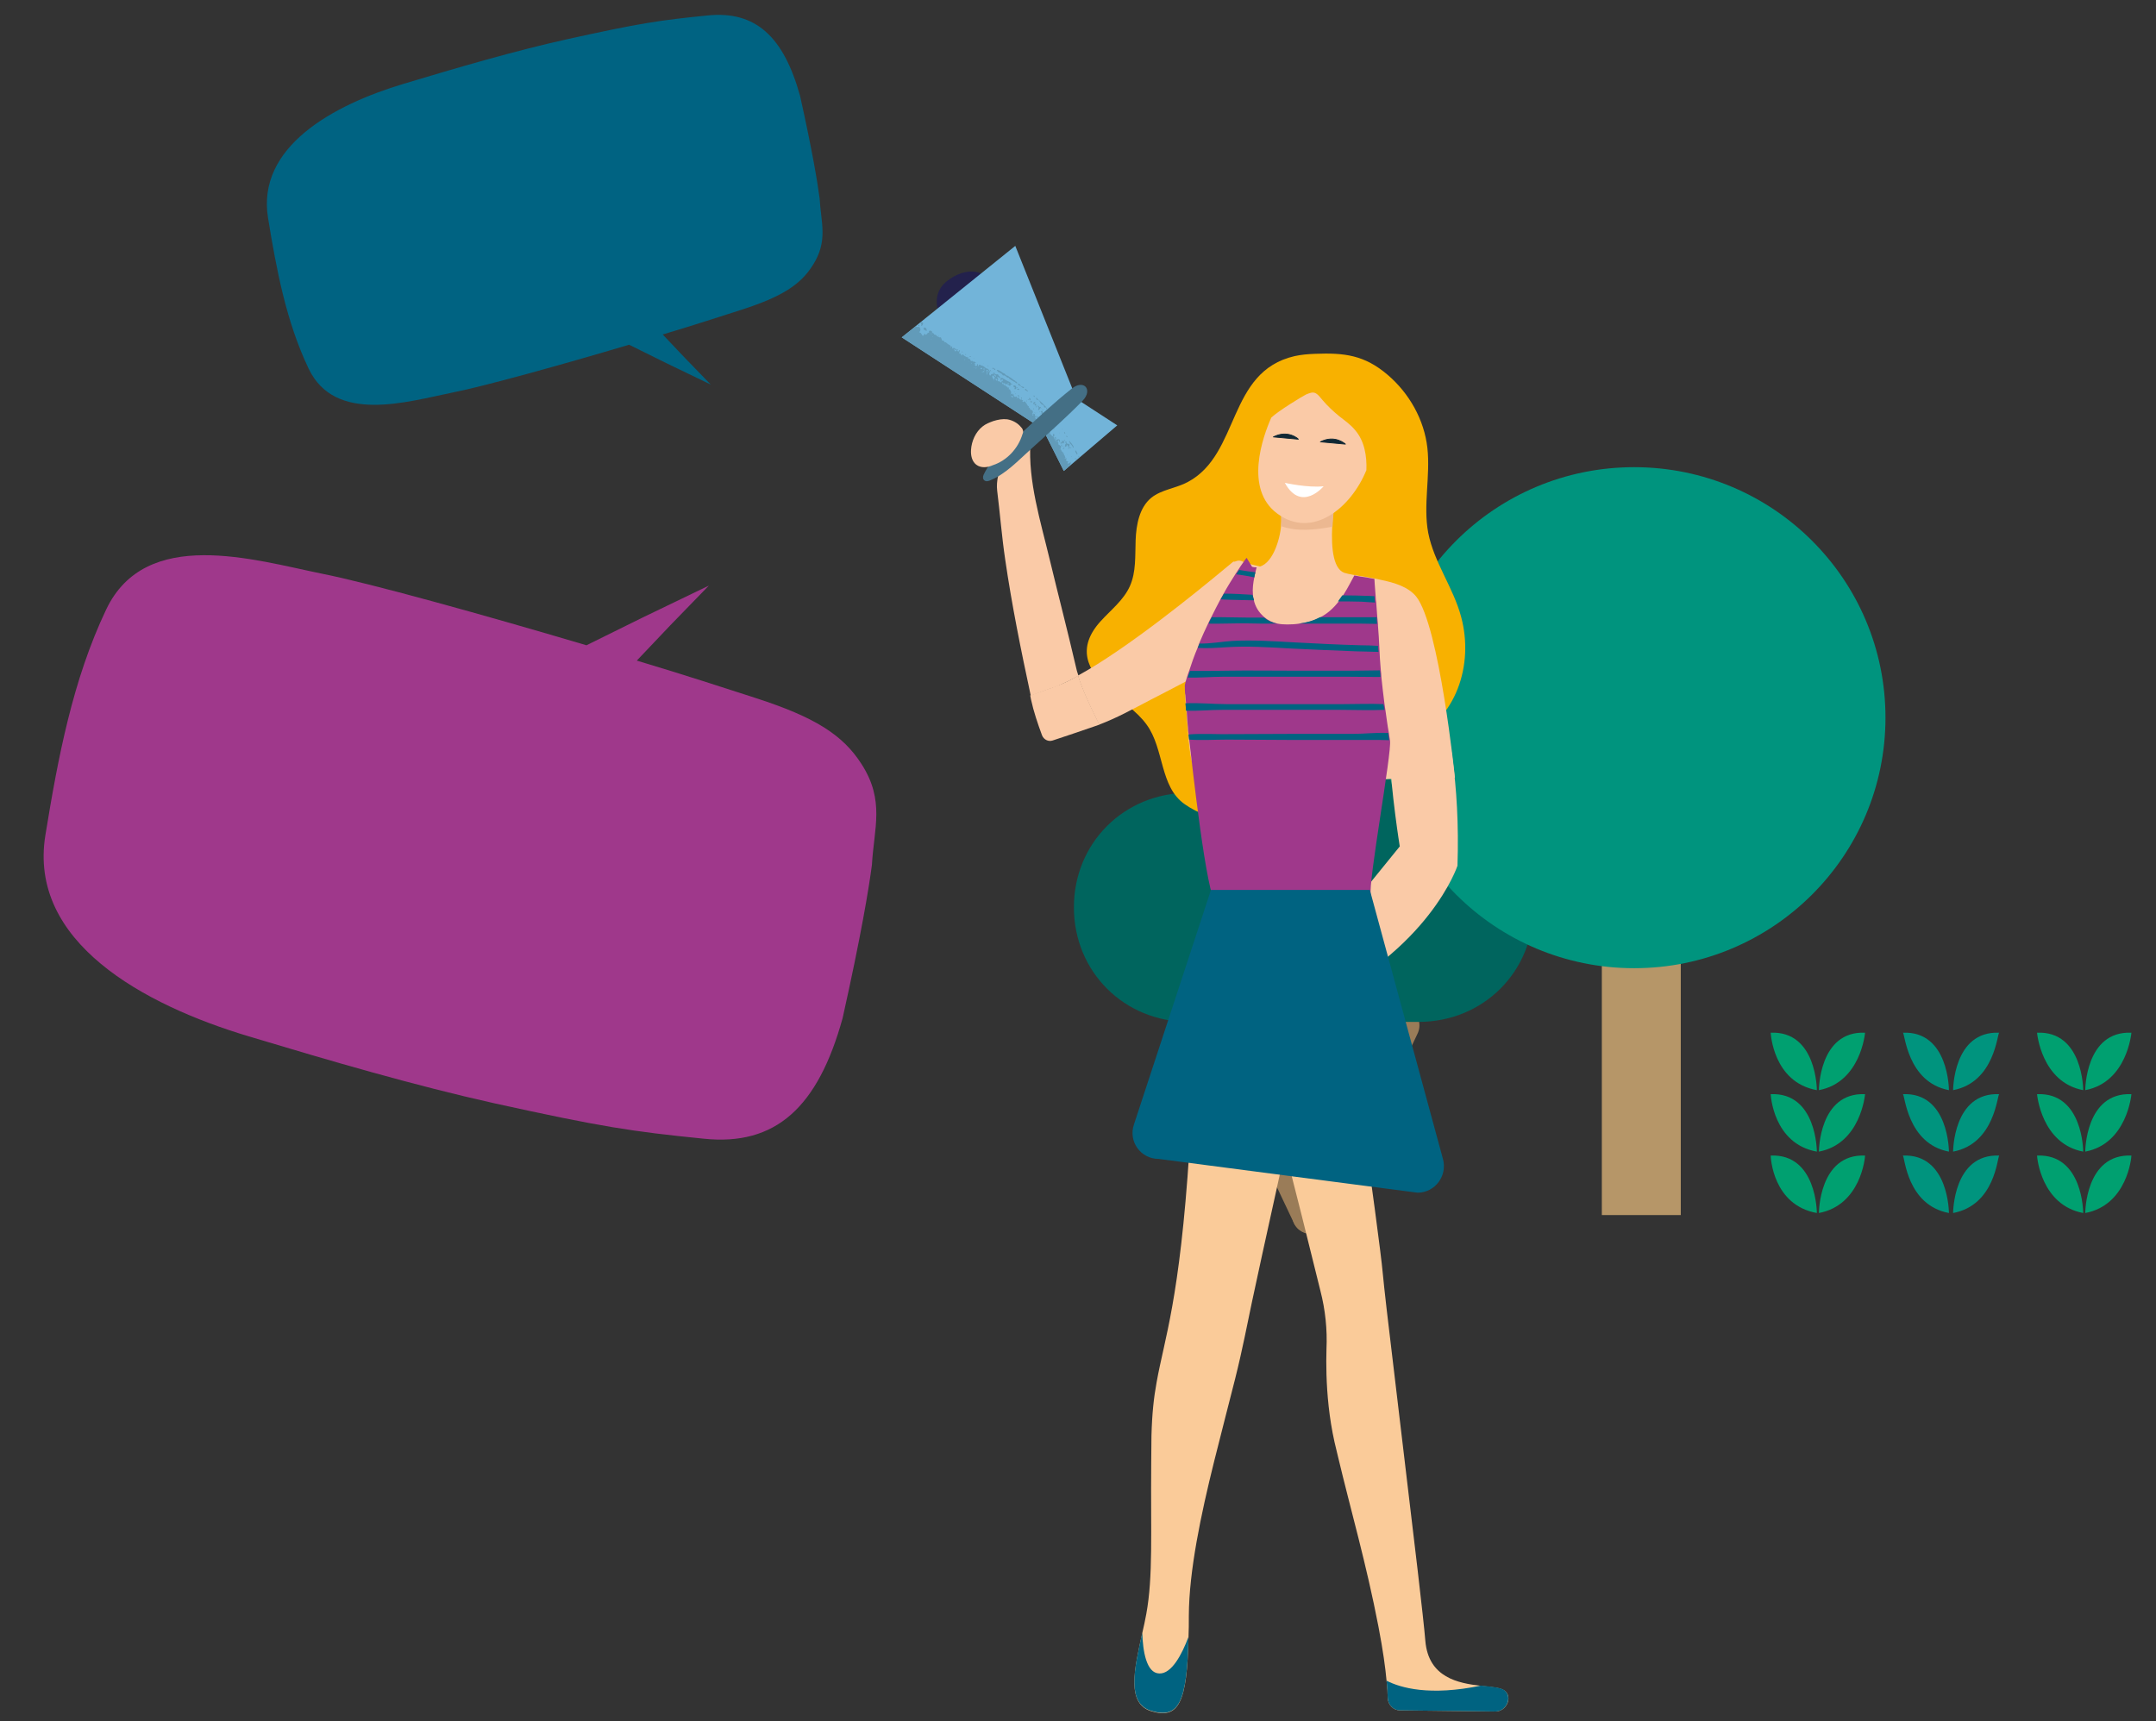
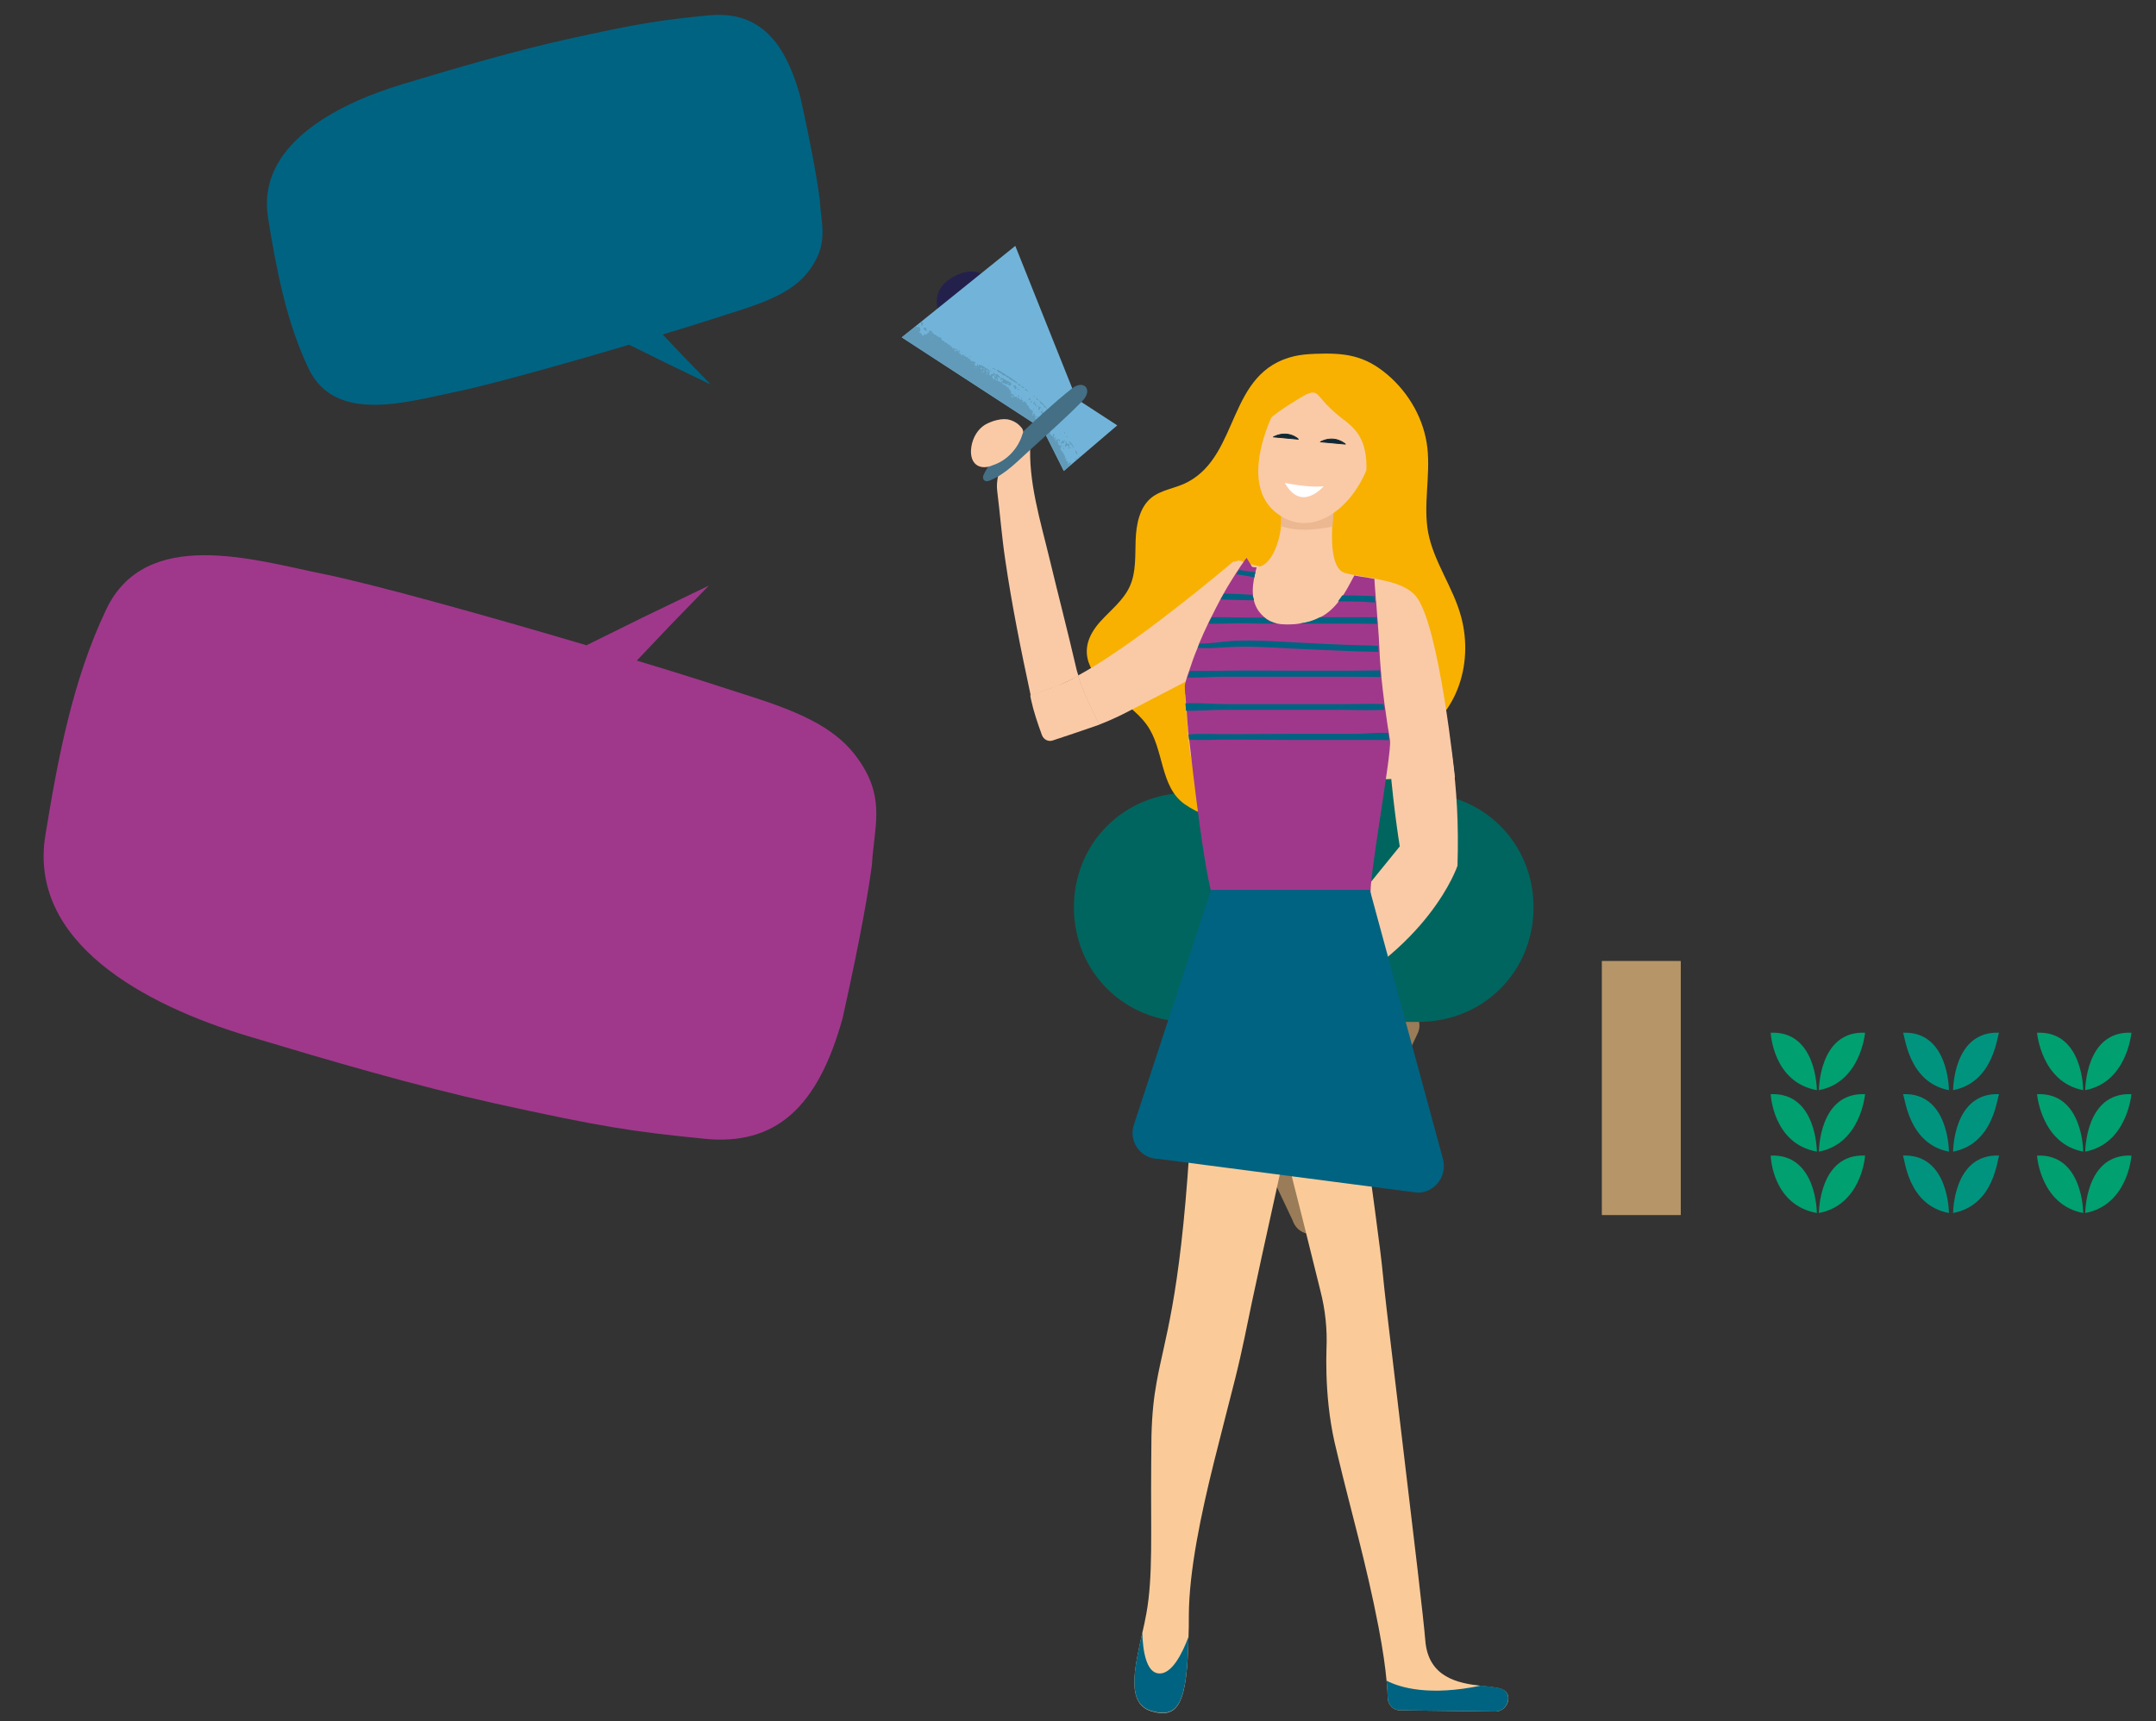
<svg xmlns="http://www.w3.org/2000/svg" version="1.2" baseProfile="tiny-ps" viewBox="0 0 263 210" width="263" height="210">
  <rect x="0" y="0" width="263" height="210" fill="#333333" stroke="none" />
  <title>festival_testimony-svg-svg</title>
  <style>
		tspan { white-space:pre }
		.shp0 { fill: none;stroke: #9a7c58;stroke-linecap:round;stroke-linejoin:round;stroke-width: 4.582 } 
		.shp1 { fill: #00655e } 
		.shp2 { fill: #b69668 } 
		.shp3 { fill: #00947e } 
		.shp4 { fill: #f8b100 } 
		.shp5 { fill: #facaa7 } 
		.shp6 { fill: #facb99 } 
		.shp7 { fill: #9f388b } 
		.shp8 { fill: #006381 } 
		.shp9 { fill: #ecb891 } 
		.shp10 { fill: #ffffff } 
		.shp11 { fill: #23214c } 
		.shp12 { fill: #72b4d9 } 
		.shp13 { fill: #629bb9 } 
		.shp14 { fill: #446f85 } 
		.shp15 { fill: #102834 } 
		.shp16 { fill: none;stroke: #102834;stroke-linecap:round;stroke-linejoin:round;stroke-width: 0.097 } 
		.shp17 { fill: #006382 } 
		.shp18 { fill: #00a070 } 
	</style>
  <path id="Layer" class="shp0" d="M159.91 122.93L159.91 148.25L170.86 125.11" />
  <path id="Layer" class="shp0" d="M159.91 148.25L148.96 125.11" />
  <path id="Layer" class="shp1" d="M173.05 96.73C180.94 96.73 187.07 102.85 187.07 110.7C187.07 118.56 180.94 124.68 173.05 124.68L145.02 124.68C137.13 124.68 131 118.56 131 110.7C131 102.85 137.13 96.73 145.02 96.73L173.05 96.73Z" />
  <path id="Layer" class="shp1" d="M159.04 107.21C166.78 107.21 173.05 100.96 173.05 93.24C173.05 85.52 166.78 79.27 159.04 79.27C151.29 79.27 145.02 85.52 145.02 93.24C145.02 100.96 151.29 107.21 159.04 107.21Z" />
  <path id="Layer" class="shp2" d="M205.03 117.25L195.4 117.25L195.4 148.25L205.03 148.25L205.03 117.25Z" />
-   <path id="Layer" class="shp3" d="M199.34 118.13C216.27 118.13 230 104.44 230 87.56C230 70.68 216.27 57 199.34 57C182.4 57 168.67 70.68 168.67 87.56C168.67 104.44 182.4 118.13 199.34 118.13Z" />
  <path id="Layer" class="shp4" d="M164.86 92.07C163.07 92.64 161.39 93.62 160.02 94.92C158.73 96.16 158.06 98.09 156.66 99.11C153.33 101.51 147.58 100.28 144.53 98.13C141.44 95.98 142.04 91.37 139.87 88.41C138.68 86.76 136.89 85.66 135.38 84.29C132.5 81.72 131.38 79.01 134.22 75.84C135.49 74.43 137.06 73.24 137.83 71.51C138.6 69.79 138.46 67.81 138.53 65.91C138.6 64.01 138.99 61.93 140.43 60.74C141.69 59.72 143.48 59.58 144.91 58.8C151.29 55.39 149.68 45.35 157.92 43.45C158.73 43.27 159.57 43.2 160.41 43.17C163.98 43.03 166.44 43.31 169.28 45.74C171.91 47.99 173.73 51.2 174.12 54.65C174.5 58.1 173.59 61.62 174.22 65C174.92 68.62 177.31 71.72 178.25 75.31C179.79 81.09 177.69 87.71 171.91 90.38C169.8 91.37 167.35 91.37 165.11 91.97C165.03 92 164.93 92.04 164.86 92.07Z" />
  <path id="Layer" class="shp5" d="M177.48 94.89C177.48 94.89 173.76 94.71 170.22 95C169.87 95.03 169.49 95.07 169.07 95.07C168.58 95.1 168.09 95.14 167.59 95.17C161.21 95.63 155.04 96.69 148.77 96.23C148.42 96.19 148.07 96.16 147.68 96.12C147.65 96.12 147.58 96.12 147.54 96.09C147.4 96.05 147.3 96.02 147.16 95.95C145.19 95.07 145.02 90.49 144.88 88.73C144.81 88.13 144.77 87.53 144.74 86.9C144.7 86.62 144.7 86.33 144.67 86.05C144.67 85.95 144.63 85.81 144.63 85.7C144.63 85.52 144.6 85.38 144.6 85.21C144.53 84.12 145.12 83.27 145.58 82.28C145.75 81.93 145.9 81.58 146.07 81.26C146.91 79.4 147.72 77.5 148.28 75.52C148.59 74.5 148.98 73.45 149.3 72.43C149.47 71.79 149.65 71.12 149.72 70.45C149.79 69.96 149.86 69.43 150.14 69.01C150.42 68.59 150.94 68.27 151.43 68.45C151.54 68.48 151.61 68.52 151.71 68.59C151.82 68.66 151.93 68.73 152.03 68.8C152.28 68.94 152.52 69.08 152.73 69.12C152.91 69.19 153.12 69.19 153.29 69.19C155.22 69.12 156.17 65.7 156.27 64.12C156.38 62.67 156.17 61.48 156.17 61.48L160.13 59.61L162.69 58.55L163.21 58.66C163 59.68 162.62 61.93 162.51 64.19C162.37 66.97 162.65 69.72 164.26 69.96C164.37 70 164.44 70 164.54 70.03C164.72 70.07 164.9 70.1 165.1 70.14C165.56 70.24 166.05 70.31 166.58 70.38C166.89 70.45 167.24 70.49 167.56 70.56C167.84 70.6 168.12 70.67 168.4 70.74C170.15 71.09 171.8 71.62 172.75 72.78C175.59 76.33 177.48 94.89 177.48 94.89Z" />
  <path id="Layer" class="shp6" d="M155.54 118.23C155.54 118.23 151.93 122.18 149.72 119.18C147.51 116.19 154.1 113.94 154.1 113.94C154.1 113.94 156.52 115.73 155.54 118.23Z" />
  <path id="Layer" class="shp5" d="M171.98 76.12C171.98 76.12 178.46 85.35 177.79 105.63C177.79 105.63 174.4 115.94 159.81 122.67L158.41 118.48L170.75 103.27C170.75 103.23 166.68 78.66 171.98 76.12Z" />
  <path id="Layer" class="shp5" d="M131.56 82.46C131.42 82.07 131.31 81.69 131.24 81.33C130.23 76.97 129.1 72.64 128.05 68.27C126.93 63.59 125.39 58.7 125.7 53.98C122.97 53.8 121.36 57.64 121.64 59.86C121.99 62.67 122.2 65.45 122.62 68.27C123.43 73.83 124.55 79.36 125.74 84.89C126.83 84.5 127.88 84.08 128.96 83.73C129.7 83.41 130.58 82.99 131.56 82.46Z" />
  <path id="Layer" class="shp5" d="M162.9 71.97C162.55 71.65 162.2 71.72 161.74 71.65C161.04 71.55 160.41 71.33 159.74 71.09C156.73 70.07 153.68 68.83 150.45 68.52C150.45 68.52 150.38 68.59 150.28 68.66C150.1 68.83 149.75 69.08 149.3 69.47C146.18 72.07 137.41 79.22 131.49 82.43C132.01 84.12 132.96 86.19 134.08 88.41C136.26 87.6 138.32 86.44 140.36 85.38C143.86 83.59 147.33 81.72 150.84 79.93C153.43 78.59 156.03 77.25 158.66 75.95C159.81 75.38 161 74.82 162.16 74.29C162.3 74.22 162.44 74.15 162.55 74.08C162.83 73.91 163.07 73.69 163.21 73.45C163.56 73.02 163.53 72.5 162.9 71.97Z" />
  <path id="Layer" class="shp5" d="M128.89 83.69C127.81 84.08 126.76 84.47 125.67 84.85C125.7 85.03 125.74 85.21 125.77 85.35C126.09 86.83 126.58 88.27 127.11 89.71C127.32 90.24 127.88 90.52 128.4 90.35C130.12 89.78 131.8 89.22 133.52 88.62C133.73 88.55 133.94 88.48 134.12 88.41C133 86.19 132.05 84.12 131.52 82.43C130.58 82.99 129.7 83.41 128.89 83.69Z" />
  <path id="Layer" class="shp7" d="M167.21 109.85C160.79 110.31 156.52 110.98 149.96 110.45C149.61 110.42 149.26 110.38 148.88 110.35C148.84 110.35 148.77 110.35 148.7 110.31C148.56 110.28 148.46 110.24 148.35 110.17C147.19 109.57 145.41 93.16 145.06 90.21C145.02 90 145.02 89.78 144.99 89.57C144.95 89.33 144.91 89.04 144.91 88.76C144.84 88.16 144.81 87.57 144.77 86.93C144.77 86.83 144.77 86.76 144.74 86.65C144.74 86.47 144.7 86.26 144.7 86.09C144.7 85.98 144.7 85.84 144.67 85.74C144.67 85.56 144.63 85.42 144.63 85.24C144.63 85.1 144.6 84.93 144.6 84.78C144.53 84.64 144.53 83.69 144.53 83.59C144.56 83.38 144.67 83.02 144.81 82.57C144.88 82.32 144.99 82.04 145.09 81.76C145.23 81.33 145.37 80.91 145.51 80.52C145.69 80 145.9 79.5 146.11 78.98C146.18 78.8 146.25 78.62 146.32 78.41C146.67 77.6 147.02 76.79 147.4 76.02C147.51 75.77 147.65 75.49 147.79 75.24C148.14 74.5 148.53 73.8 148.91 73.06C149.02 72.85 149.16 72.64 149.26 72.43C149.26 72.39 149.3 72.39 149.3 72.36C149.75 71.55 150.24 70.77 150.73 70C150.84 69.82 150.98 69.64 151.08 69.47C151.26 69.19 151.47 68.87 151.68 68.59C151.78 68.41 151.93 68.24 152.07 68.06C152.38 68.55 152.59 68.94 152.73 69.15C152.91 69.22 153.12 69.22 153.29 69.22C153.26 69.4 153.19 69.57 153.15 69.79C153.08 70 153.05 70.21 153.01 70.42C152.87 71.12 152.77 71.83 152.84 72.53C152.84 72.78 152.87 72.99 152.94 73.2C153.12 73.98 153.5 74.68 154.24 75.31C154.66 75.67 155.19 75.95 155.85 76.09C156.2 76.16 156.59 76.19 157.04 76.19C157.53 76.19 158.03 76.16 158.48 76.09C159.43 75.98 160.27 75.74 161.07 75.31C161.88 74.89 162.62 74.26 163.28 73.41C163.28 73.41 163.28 73.38 163.32 73.38C163.49 73.13 163.67 72.88 163.84 72.64C164.16 72.14 164.44 71.65 164.72 71.12C164.82 70.95 164.9 70.77 165 70.6C165.07 70.45 165.14 70.35 165.21 70.21C165.67 70.31 166.16 70.38 166.68 70.45C167 70.53 167.35 70.56 167.66 70.63L167.66 70.67C167.66 70.88 167.7 71.09 167.7 71.33C167.74 71.83 167.77 72.29 167.81 72.78C167.81 73.02 167.84 73.27 167.88 73.52C167.91 74.12 167.98 74.72 168.01 75.31C168.05 75.6 168.05 75.88 168.09 76.16C168.09 76.19 168.09 76.26 168.09 76.3C168.26 78.17 168.26 79.93 168.44 81.79C168.47 82.07 168.51 82.36 168.51 82.64C168.61 83.69 168.75 84.78 168.89 85.91C168.93 86.16 168.96 86.4 169 86.65C169.14 87.57 169.24 88.48 169.42 89.43C169.45 89.71 169.52 90.03 169.56 90.35C169.8 91.83 166.89 107.6 167.21 109.25C167.14 109.43 167.17 109.64 167.21 109.85Z" />
  <path id="Layer" class="shp6" d="M158.34 112.6C157.39 121.05 156.83 129.46 157.22 138.06C157.22 138.09 157.25 138.13 157.25 138.2C157.11 138.9 156.94 139.64 156.76 140.38C154.91 148.76 152.73 158.62 151.82 163.19C151.5 164.71 151.12 166.43 150.66 168.26C149.89 171.33 148.98 174.78 148.1 178.33C146.49 184.81 145.05 191.64 145.02 197.1C145.02 198.05 145.02 198.93 144.98 199.74C144.81 207.77 143.79 209.78 140.46 208.79C137.38 207.87 138.36 203.68 139.34 199.25C139.52 198.47 139.69 197.7 139.83 196.92C140.67 192.35 140.36 187 140.43 178.72C140.43 177.59 140.46 176.43 140.46 175.2C140.53 172.52 140.74 170.55 141.09 168.65C142.04 163.3 143.9 158.69 145.09 140.31C146.7 115.45 151.82 110.49 151.82 110.49C153.08 109.57 155.71 109.85 158.59 110.52C158.51 111.23 158.41 111.89 158.34 112.6Z" />
  <path id="Layer" class="shp6" d="M182.42 208.82L170.78 208.68C169.98 208.68 169.31 208.01 169.28 207.17C169.28 206.64 169.24 205.97 169.14 205.06C169 203.54 168.72 201.43 168.16 198.51C166.68 190.8 164.72 184.07 163.21 177.7C163.07 177.1 162.93 176.5 162.79 175.94C162.13 172.98 161.88 170.09 161.81 167.7C161.78 166.54 161.78 165.52 161.81 164.6C161.92 162.21 161.67 159.81 161.07 157.49C159.57 151.36 158.06 145.38 156.76 140.31C156.31 138.48 155.89 136.79 155.5 135.24C155.33 127.42 155.89 119.71 156.76 112C157.32 112.18 157.85 112.39 158.34 112.56C161.18 113.66 163.32 114.64 163.32 114.64C163.74 119.53 168.26 150.55 168.68 155.38C168.82 156.93 169.35 161.57 170.05 167.31C170.43 170.52 170.85 174.07 171.28 177.66C172.47 187.59 173.66 197.56 173.87 200.2C174.25 204.7 177.9 205.37 180.67 205.69C181.97 205.83 183.02 205.9 183.51 206.25C184.6 207.06 183.75 208.82 182.42 208.82Z" />
  <path id="Layer" class="shp8" d="M144.98 199.71C144.81 207.73 143.79 209.74 140.46 208.75C137.38 207.84 138.36 203.65 139.34 199.21C139.41 201.43 139.83 204.14 141.41 204.18C142.92 204.25 144.18 201.85 144.98 199.71Z" />
  <path id="Layer" class="shp8" d="M182.42 208.82L170.78 208.68C169.98 208.68 169.31 208.01 169.28 207.17C169.28 206.64 169.24 205.97 169.14 205.06C170.85 205.94 174.4 206.96 180.67 205.66C181.97 205.8 183.02 205.87 183.51 206.22C184.56 207.06 183.75 208.82 182.42 208.82Z" />
  <path id="Layer" class="shp9" d="M163.25 58.73C163.04 59.75 162.65 62 162.55 64.26C160.62 64.61 158.31 64.93 156.27 64.19C156.38 62.74 156.17 61.55 156.17 61.55L160.13 59.68L162.69 58.62L163.25 58.73Z" />
  <path id="Layer" class="shp5" d="M163.35 50.77C162.62 50.17 161.95 49.54 161.35 48.84C160.79 48.17 160.51 47.78 159.92 47.92C159.74 47.96 159.57 48.03 159.32 48.13C158.94 48.31 155.92 50.14 155.08 50.95C154.03 53.31 151.75 59.68 155.82 62.67C160.09 65.81 164.79 62 166.68 57.36C166.75 55.63 166.44 53.8 165.32 52.5C164.75 51.79 164.02 51.3 163.35 50.77Z" />
  <path id="Layer" class="shp10" d="M156.73 58.91C156.73 58.91 159.53 59.54 161.46 59.33C161.5 59.29 158.76 62.6 156.73 58.91Z" />
  <path id="Layer" class="shp8" d="M169.45 90.31C169.03 90.31 168.58 90.28 168.16 90.28C166.93 90.28 165.74 90.28 164.54 90.28C162.09 90.28 159.6 90.28 157.15 90.28C154.66 90.28 152.17 90.24 149.68 90.24C148.17 90.24 146.6 90.35 145.05 90.24C145.02 90.03 145.02 89.82 144.98 89.61C146.7 89.47 148.53 89.61 150.21 89.57C152.7 89.57 155.19 89.54 157.67 89.54C160.13 89.54 162.58 89.54 165.07 89.54C166.4 89.54 167.91 89.36 169.35 89.43C169.35 89.71 169.42 90.03 169.45 90.31Z" />
  <path id="Layer" class="shp8" d="M168.89 86.61C167.07 86.69 165.25 86.61 163.46 86.61C161.07 86.61 158.69 86.61 156.27 86.61C153.89 86.61 151.5 86.61 149.09 86.61C147.68 86.61 146.18 86.76 144.67 86.72C144.67 86.4 144.63 86.12 144.6 85.81C146.28 85.73 148.03 85.91 149.61 85.91C152 85.91 154.38 85.91 156.8 85.91C159.18 85.91 161.6 85.91 163.98 85.91C165.56 85.91 167.17 85.84 168.75 85.91C168.82 86.12 168.86 86.37 168.89 86.61Z" />
  <path id="Layer" class="shp8" d="M168.4 82.6C167.1 82.6 165.84 82.57 164.58 82.57L156.87 82.57C154.31 82.57 151.72 82.57 149.16 82.57C147.82 82.57 146.32 82.71 144.88 82.67C144.95 82.43 145.05 82.14 145.16 81.86C145.41 81.86 145.62 81.86 145.86 81.86C147.16 81.86 148.42 81.86 149.72 81.83C152.28 81.79 154.87 81.83 157.43 81.83L165.14 81.83C166.19 81.83 167.28 81.79 168.33 81.79C168.37 82.04 168.4 82.32 168.4 82.6Z" />
  <path id="Layer" class="shp8" d="M168.16 79.54C167.24 79.5 166.33 79.5 165.46 79.47C162.79 79.36 160.09 79.26 157.39 79.12C154.76 78.97 152.13 78.8 149.54 78.97C148.35 79.05 147.23 79.12 146.11 79.05C146.18 78.87 146.25 78.69 146.32 78.52C147.68 78.55 149.16 78.27 150.31 78.2C152.84 78.06 155.43 78.24 157.95 78.38C160.62 78.52 163.32 78.66 165.98 78.73C166.68 78.73 167.38 78.76 168.12 78.8C168.09 79.01 168.12 79.29 168.16 79.54Z" />
  <path id="Layer" class="shp8" d="M155.78 76.09C154.38 76.09 152.98 76.09 151.57 76.05C150.24 76.05 148.81 76.12 147.44 76.09C147.54 75.84 147.68 75.56 147.82 75.31C149.26 75.28 150.73 75.35 152.13 75.35C152.84 75.35 153.5 75.35 154.2 75.35C154.62 75.7 155.15 75.98 155.78 76.09Z" />
  <path id="Layer" class="shp8" d="M167.98 76.12C167.35 76.12 166.68 76.09 166.09 76.09C163.67 76.09 161.25 76.09 158.83 76.09L158.41 76.09C159.36 75.98 160.2 75.74 161 75.31L166.61 75.31C167.03 75.31 167.45 75.31 167.88 75.31L167.94 75.31C167.94 75.56 167.94 75.84 167.98 76.12Z" />
  <path id="Layer" class="shp8" d="M152.98 73.24C152.94 73.24 152.91 73.24 152.87 73.24C152.84 73.24 152.77 73.24 152.7 73.24C151.47 73.2 150.17 73.2 148.91 73.13C149.05 72.88 149.19 72.64 149.3 72.43C150.45 72.43 151.61 72.5 152.73 72.57L152.77 72.57C152.87 72.78 152.91 73.02 152.98 73.24Z" />
  <path id="Layer" class="shp8" d="M167.73 73.52C167.17 73.48 166.61 73.45 166.05 73.41C165.1 73.38 164.16 73.38 163.21 73.38C163.39 73.13 163.56 72.88 163.74 72.64C164.86 72.64 165.95 72.67 167.07 72.71C167.28 72.71 167.45 72.74 167.66 72.74C167.7 73.03 167.7 73.27 167.73 73.52Z" />
  <path id="Layer" class="shp8" d="M153.15 69.82C153.08 70.03 153.05 70.24 153.01 70.45C152.8 70.42 152.56 70.35 152.35 70.31C151.82 70.21 151.29 70.14 150.8 70.07C150.91 69.89 151.05 69.72 151.15 69.54C151.37 69.57 151.57 69.61 151.78 69.64C152.21 69.72 152.66 69.75 153.15 69.82Z" />
  <path id="Layer" class="shp11" d="M117.85 39.65C119.32 39.3 121.25 37.43 121.08 35.84C121.32 35.6 121.43 35.25 121.25 34.89C119.96 32.57 117.64 32.78 115.75 34.12C113.29 35.84 114.28 38.63 115.89 40.56C116.69 41.51 117.96 40.63 117.85 39.65Z" />
  <path id="Layer" class="shp12" d="M110 41.16L123.85 30L131.31 48.66L136.29 51.9L129.77 57.46L127.21 52.36L110 41.16Z" />
  <path id="Layer" class="shp13" d="M129.98 53.91C129.95 53.94 129.95 53.98 129.98 54.01C130.05 54.15 130.09 54.19 130.02 54.19C129.98 54.12 129.91 54.15 129.95 54.22C129.95 54.26 129.95 54.29 129.91 54.36C129.88 54.43 129.88 54.47 129.95 54.51C129.98 54.51 130.02 54.51 130.02 54.47C130.05 54.47 130.05 54.47 130.12 54.43C130.09 54.4 130.16 54.29 130.19 54.29C130.23 54.29 130.26 54.4 130.26 54.43C130.26 54.47 130.4 54.54 130.44 54.47C130.44 54.47 130.44 54.43 130.44 54.36C130.47 54.36 130.47 54.33 130.47 54.26C130.47 54.15 130.4 54.12 130.33 54.15C130.3 54.19 130.26 54.19 130.23 54.15C130.19 54.12 130.16 54.08 130.12 54.08C130.09 54.05 130.09 54.05 130.09 53.98C130.12 53.91 130.12 53.91 130.05 53.87C130.02 53.87 129.98 53.84 129.98 53.8C129.98 53.77 129.95 53.77 129.95 53.84C130.02 53.84 130.02 53.87 129.98 53.91Z" />
  <path id="Layer" class="shp13" d="M130.16 53.34C130.19 53.34 130.23 53.34 130.19 53.27C130.12 53.13 130.05 53.1 130.09 53.2C130.09 53.31 130.09 53.34 130.16 53.34Z" />
  <path id="Layer" class="shp13" d="M131.35 55.98C131.31 55.95 131.21 55.91 131.1 55.95C131.07 55.98 131.1 55.98 131.21 56.02C131.31 56.05 131.35 56.05 131.35 55.98Z" />
  <path id="Layer" class="shp13" d="M129.91 52.92C129.91 52.92 129.95 52.89 129.95 52.85C129.95 52.81 129.81 52.67 129.81 52.71C129.77 52.74 129.91 52.96 129.91 52.92Z" />
  <path id="Layer" class="shp13" d="M130.51 54.01C130.47 54.08 130.47 54.08 130.54 54.12C130.61 54.15 130.86 54.47 130.86 54.54C130.86 54.61 130.93 54.65 130.96 54.61C131 54.58 130.89 54.33 130.82 54.26C130.79 54.22 130.75 54.15 130.72 54.12C130.68 54.05 130.65 54.01 130.61 53.98C130.58 53.98 130.54 53.94 130.51 53.87C130.47 53.77 130.47 53.77 130.44 53.84C130.4 53.91 130.4 53.94 130.47 53.98C130.54 53.98 130.54 53.98 130.51 54.01Z" />
  <path id="Layer" class="shp13" d="M129.49 54.08C129.49 54.01 129.56 54.01 129.63 54.08C129.66 54.15 129.74 54.15 129.7 54.08C129.7 54.05 129.77 54.01 129.81 54.01C129.84 54.05 129.84 53.94 129.81 53.91C129.77 53.87 129.77 53.84 129.77 53.84C129.77 53.8 129.77 53.8 129.7 53.77C129.63 53.77 129.53 53.8 129.56 53.87C129.56 53.94 129.42 54.01 129.38 54.01C129.35 54.12 129.38 54.15 129.46 54.15C129.49 54.12 129.49 54.08 129.49 54.08Z" />
  <path id="Layer" class="shp13" d="M129.1 51.69C129.14 51.65 129.1 51.62 129.1 51.62C129.03 51.62 129.03 51.69 129.1 51.69Z" />
  <path id="Layer" class="shp13" d="M129.25 52.89C129.28 52.85 129.28 52.78 129.25 52.78C129.25 52.78 129.21 52.82 129.25 52.85C129.21 52.89 129.25 52.89 129.25 52.89Z" />
  <path id="Layer" class="shp13" d="M129.84 53.8C129.88 53.8 129.91 53.77 129.88 53.69C129.81 53.62 129.77 53.62 129.81 53.73C129.81 53.8 129.81 53.8 129.84 53.8Z" />
  <path id="Layer" class="shp13" d="M129.03 51.58C129.07 51.55 129.03 51.48 128.97 51.48C128.97 51.55 129 51.58 129.03 51.58Z" />
-   <path id="Layer" class="shp13" d="M129.56 52.39C129.56 52.39 129.56 52.36 129.56 52.32C129.49 52.39 129.53 52.46 129.56 52.39Z" />
  <path id="Layer" class="shp13" d="M129.49 53.77C129.46 53.7 129.42 53.73 129.42 53.77C129.46 53.77 129.49 53.8 129.49 53.77Z" />
  <path id="Layer" class="shp13" d="M131.28 55.28C131.31 55.28 131.31 55.31 131.31 55.35C131.28 55.42 131.28 55.42 131.35 55.42C131.38 55.42 131.42 55.42 131.45 55.42C131.45 55.31 131.28 55 131.21 54.96C131.17 54.93 131.17 54.96 131.17 55.03C131.17 55.14 131.24 55.28 131.28 55.28Z" />
  <path id="Layer" class="shp13" d="M130.79 55.95C130.79 55.91 130.82 55.91 130.82 55.91C130.75 55.95 130.75 55.95 130.79 55.95Z" />
  <path id="Layer" fill-rule="evenodd" class="shp13" d="M130.61 56.72L129.77 57.46L127.21 52.36L110 41.16L111.75 39.79C111.75 39.79 111.75 39.82 111.79 39.86C111.82 39.89 111.82 39.89 111.89 39.89C112.03 39.86 112.21 39.89 112.21 39.96C112.21 39.96 112.21 40 112.24 40.03C112.31 40.14 112.28 40.46 112.17 40.46C112.07 40.46 112.14 40.56 112.24 40.6C112.31 40.63 112.35 40.63 112.35 40.67C112.35 40.7 112.38 40.74 112.42 40.77C112.45 40.81 112.49 40.88 112.49 40.88C112.49 40.95 112.59 40.98 112.63 40.95C112.63 40.91 112.66 40.91 112.66 40.91C112.7 40.91 112.7 40.91 112.7 40.88C112.77 40.67 112.8 40.67 112.84 40.77C112.91 40.88 112.91 40.88 112.94 40.84C112.98 40.81 113.01 40.77 113.05 40.77C113.09 40.74 113.12 40.74 113.12 40.7C113.16 40.6 113.19 40.56 113.26 40.6C113.29 40.63 113.29 40.63 113.33 40.56C113.33 40.53 113.33 40.49 113.33 40.46C113.29 40.39 113.33 40.35 113.37 40.39C113.37 40.39 113.4 40.39 113.4 40.35C113.4 40.28 113.44 40.28 113.47 40.35C113.5 40.42 113.54 40.42 113.54 40.39C113.54 40.35 113.65 40.35 113.68 40.42C113.68 40.42 113.68 40.46 113.68 40.49C113.68 40.53 113.68 40.56 113.72 40.56C113.75 40.56 113.75 40.6 113.75 40.63C113.82 40.63 113.93 40.7 113.93 40.74C113.89 40.77 114.03 40.88 114.1 40.84C114.14 40.84 114.17 40.84 114.17 40.88C114.21 40.91 114.35 41.06 114.45 41.09C114.49 41.13 114.56 41.13 114.59 41.16C114.63 41.16 114.7 41.16 114.7 41.16C114.73 41.13 114.8 41.16 114.8 41.23C114.8 41.27 114.8 41.3 114.84 41.3C114.87 41.34 114.87 41.34 114.87 41.37C114.87 41.41 114.87 41.44 114.87 41.44C114.87 41.44 114.91 41.48 114.91 41.51C114.94 41.58 114.98 41.58 115.01 41.55C115.01 41.51 115.15 41.58 115.19 41.69C115.22 41.76 115.22 41.76 115.29 41.76C115.36 41.76 115.4 41.76 115.4 41.79C115.47 41.86 115.75 42.08 115.82 42.08C115.85 42.08 115.89 42.08 115.89 42.15C115.89 42.22 115.92 42.22 116.03 42.25C116.13 42.29 116.17 42.29 116.17 42.36C116.17 42.43 116.17 42.43 116.13 42.43C116.13 42.46 116.17 42.5 116.21 42.53C116.24 42.57 116.24 42.57 116.24 42.53C116.28 42.43 116.34 42.43 116.41 42.46C116.52 42.57 116.63 42.6 116.66 42.6C116.73 42.57 116.66 42.67 116.56 42.71C116.49 42.75 116.49 42.75 116.49 42.67C116.49 42.6 116.45 42.57 116.41 42.6C116.38 42.64 116.41 42.75 116.45 42.75C116.45 42.75 116.49 42.78 116.49 42.82C116.52 42.92 116.59 42.89 116.69 42.71C116.73 42.6 116.73 42.6 116.8 42.64C116.91 42.67 116.87 42.71 116.8 42.75C116.73 42.78 116.69 42.82 116.77 42.82C116.8 42.82 116.84 42.82 116.84 42.85C116.87 42.92 117.01 42.85 117.01 42.78C117.01 42.71 117.01 42.71 117.05 42.71C117.12 42.71 117.12 42.75 117.05 42.92C116.98 43.1 116.98 43.1 117.05 43.13C117.12 43.17 117.15 43.17 117.19 43.13C117.22 43.17 117.22 43.2 117.22 43.24C117.26 43.27 117.22 43.31 117.22 43.31C117.29 43.38 117.33 43.38 117.33 43.38C117.33 43.38 117.36 43.38 117.36 43.27C117.4 43.2 117.5 43.27 117.57 43.34C117.57 43.38 117.61 43.41 117.64 43.41C117.64 43.41 117.75 43.48 117.82 43.52C117.92 43.59 117.99 43.59 118.03 43.59C118.1 43.55 118.13 43.63 118.1 43.7C118.06 43.77 118.13 43.8 118.2 43.77C118.27 43.73 118.34 43.77 118.31 43.8C118.27 43.84 118.31 43.87 118.34 43.87C118.38 43.91 118.41 43.94 118.41 43.98C118.41 44.05 118.41 44.05 118.52 44.05C118.62 44.01 118.66 44.05 118.66 44.08C118.69 44.15 118.69 44.19 118.73 44.12C118.73 44.08 118.76 44.08 118.9 44.15C119.08 44.26 119.08 44.26 118.97 44.29C118.94 44.29 118.87 44.33 118.87 44.36C118.83 44.4 118.87 44.44 118.9 44.4C118.97 44.33 118.97 44.4 118.94 44.47C118.9 44.54 118.9 44.54 118.94 44.58C118.97 44.61 119.01 44.61 119.01 44.65C119.04 44.65 119.08 44.68 119.11 44.65C119.15 44.61 119.22 44.61 119.29 44.65C119.4 44.68 119.43 44.68 119.4 44.61C119.36 44.58 119.4 44.58 119.43 44.54C119.5 44.47 119.5 44.47 119.6 44.54C119.68 44.58 119.75 44.61 119.78 44.61C119.85 44.61 120.1 44.75 120.13 44.82C120.13 44.82 120.17 44.86 120.2 44.86C120.24 44.86 120.27 44.89 120.27 44.93C120.31 44.96 120.31 44.96 120.38 44.96C120.45 44.96 120.62 45.07 120.62 45.14C120.66 45.17 120.66 45.21 120.69 45.21C120.73 45.24 120.73 45.24 120.73 45.28C120.73 45.32 120.73 45.35 120.73 45.39C120.73 45.42 120.73 45.46 120.69 45.53C120.66 45.6 120.66 45.63 120.66 45.63C120.66 45.63 120.69 45.67 120.69 45.7C120.69 45.74 120.73 45.77 120.76 45.81C120.8 45.84 120.8 45.84 120.87 45.74C120.9 45.67 120.94 45.63 120.97 45.63C121.01 45.63 121.04 45.63 121.04 45.6C121.08 45.63 121.08 45.67 121.08 45.67C121.11 45.7 121.11 45.67 121.15 45.63C121.18 45.6 121.18 45.53 121.18 45.53C121.15 45.49 121.18 45.46 121.25 45.46C121.3 45.48 121.36 45.55 121.35 45.59C121.37 45.6 121.4 45.62 121.43 45.63C121.5 45.67 121.53 45.7 121.6 45.67C121.64 45.67 121.71 45.67 121.71 45.67C121.74 45.7 121.81 45.74 121.81 45.81C121.85 45.88 121.85 45.88 121.92 45.91C121.95 45.95 121.99 45.98 121.99 45.98C121.99 45.98 121.99 46.02 122.02 46.02C122.06 46.05 122.06 46.05 122.06 46.09C122.06 46.11 122.06 46.13 122.07 46.14C122.07 46.14 122.06 46.15 122.06 46.16C122.02 46.2 121.95 46.16 121.99 46.13C122.02 46.02 121.99 45.95 121.92 46.05C121.85 46.16 121.85 46.13 121.81 46.05C121.78 45.98 121.71 45.95 121.67 45.95C121.6 45.95 121.71 46.16 121.74 46.16C121.74 46.2 121.74 46.27 121.74 46.3C121.74 46.34 121.74 46.37 121.71 46.41C121.71 46.41 121.71 46.44 121.71 46.48C121.74 46.55 121.74 46.51 121.81 46.51C121.85 46.51 121.88 46.51 121.99 46.58C122.06 46.65 122.09 46.69 122.13 46.65C122.2 46.62 122.2 46.58 122.2 46.55C122.13 46.51 122.13 46.48 122.2 46.48C122.27 46.51 122.41 46.41 122.37 46.37C122.34 46.27 122.2 46.27 122.13 46.37C122.13 46.41 122.09 46.44 122.06 46.44C122.02 46.44 122.02 46.41 122.06 46.34C122.06 46.3 122.06 46.27 122.06 46.27C122.06 46.27 122.06 46.23 122.09 46.2C122.1 46.18 122.11 46.16 122.11 46.15C122.12 46.14 122.14 46.14 122.16 46.13C122.23 46.09 122.23 46.09 122.34 46.16C122.69 46.37 123 46.55 123.11 46.58C123.22 46.62 123.29 46.69 123.29 46.79C123.29 46.83 123.29 46.83 123.32 46.79C123.39 46.76 123.46 46.83 123.46 46.9C123.46 46.93 123.43 46.93 123.39 46.9C123.36 46.86 123.25 46.9 123.25 47.01C123.25 47.11 123.18 47.11 123.11 47.04C123.11 47.01 123.04 46.97 123 46.97C122.94 46.97 122.9 46.93 122.87 46.9C122.79 46.83 122.72 46.83 122.62 46.9C122.55 46.97 122.51 46.97 122.59 46.86C122.66 46.79 122.62 46.76 122.51 46.76C122.41 46.79 122.27 46.72 122.27 46.65C122.3 46.62 122.27 46.58 122.27 46.58C122.27 46.55 122.23 46.58 122.23 46.65C122.23 46.76 122.23 46.79 122.27 46.79C122.27 46.86 122.34 46.9 122.41 46.86C122.48 46.83 122.48 46.83 122.44 46.9C122.41 46.97 122.51 47.01 122.62 47.01C122.72 47.01 122.72 47.01 122.69 47.04C122.66 47.08 122.76 47.18 122.83 47.18C122.87 47.18 122.94 47.22 122.9 47.25C122.87 47.29 123 47.32 123.04 47.29C123.11 47.22 123.11 47.25 123.07 47.36C123.04 47.5 123.04 47.53 123.15 47.5C123.22 47.5 123.22 47.5 123.22 47.57C123.22 47.64 123.29 47.78 123.36 47.85C123.39 47.85 123.39 47.89 123.39 47.89C123.39 47.92 123.39 47.92 123.36 47.89C123.32 47.85 123.32 47.89 123.32 47.96C123.32 48.1 123.39 48.13 123.43 48.06C123.5 47.99 123.57 48.03 123.53 48.1C123.5 48.13 123.53 48.17 123.6 48.13C123.64 48.1 123.71 48.13 123.67 48.17C123.6 48.27 123.78 48.48 123.88 48.41C123.88 48.41 123.95 48.38 123.99 48.38C124.06 48.38 124.06 48.38 124.06 48.45C124.06 48.48 124.02 48.55 124.02 48.55C124.02 48.59 124.02 48.62 124.02 48.62C124.02 48.66 124.06 48.66 124.06 48.59C124.09 48.52 124.13 48.52 124.2 48.52C124.34 48.52 124.41 48.59 124.34 48.62C124.27 48.66 124.34 48.73 124.41 48.7C124.44 48.66 124.44 48.66 124.48 48.73C124.51 48.8 124.62 48.84 124.58 48.77C124.55 48.77 124.58 48.73 124.58 48.7C124.65 48.8 124.72 48.84 124.76 48.84C124.83 48.84 124.83 48.91 124.76 48.91C124.69 48.91 124.69 48.91 124.76 49.01C124.83 49.08 124.86 49.08 124.93 48.98C124.97 48.94 124.97 48.94 125 48.98C125.04 49.01 125.07 49.01 125.07 49.01C125.11 49.12 125.18 49.22 125.21 49.19C125.21 49.26 125.25 49.29 125.28 49.36C125.32 49.4 125.35 49.47 125.39 49.51C125.39 49.58 125.42 49.58 125.46 49.54C125.53 49.51 125.56 49.54 125.49 49.61C125.46 49.68 125.49 49.72 125.56 49.75C125.63 49.79 125.63 49.79 125.63 49.86C125.67 49.96 125.78 50.07 125.84 50.03C125.88 50 125.95 50.07 125.95 50.14L125.99 50.21C126.02 50.24 125.99 50.39 125.95 50.42C125.95 50.42 125.91 50.46 125.91 50.49C125.88 50.56 125.95 50.56 126.02 50.49C126.06 50.46 126.09 50.46 126.13 50.49C126.19 50.53 126.23 50.53 126.23 50.49C126.26 50.46 126.26 50.49 126.23 50.53C126.19 50.56 126.19 50.56 126.23 50.56C126.26 50.56 126.26 50.56 126.26 50.67C126.23 50.81 126.26 50.84 126.34 50.77C126.41 50.74 126.44 50.74 126.44 50.81C126.44 50.88 126.41 50.88 126.37 50.88C126.26 50.88 126.26 50.91 126.3 51.02C126.34 51.09 126.37 51.12 126.41 51.12C126.44 51.12 126.48 51.12 126.48 51.16C126.48 51.2 126.65 51.12 126.65 51.05C126.65 50.98 126.72 50.95 126.76 51.02C126.79 51.05 126.79 51.05 126.76 51.09C126.72 51.12 126.72 51.16 126.72 51.2C126.72 51.27 126.79 51.3 126.83 51.27C126.84 51.26 126.85 51.27 126.86 51.3C126.81 51.31 126.83 51.37 126.86 51.34C126.87 51.33 126.87 51.33 126.87 51.32C126.88 51.36 126.89 51.39 126.9 51.41C126.93 51.41 127.11 51.62 127.18 51.76C127.21 51.83 127.21 51.83 127.32 51.76C127.39 51.69 127.42 51.72 127.39 51.83C127.35 51.86 127.35 51.9 127.39 51.93C127.42 51.97 127.49 51.93 127.46 51.9C127.42 51.86 127.49 51.79 127.56 51.79C127.6 51.83 127.63 51.83 127.6 51.93C127.56 52.04 127.56 52.08 127.67 52.11C127.77 52.15 127.77 52.18 127.74 52.25C127.7 52.29 127.74 52.36 127.77 52.32C127.81 52.29 127.84 52.32 127.84 52.43C127.84 52.57 128.02 52.81 128.05 52.74L128.09 52.71C128.12 52.71 128.12 52.78 128.09 52.85C128.05 52.89 128.09 52.96 128.12 52.96C128.16 52.96 128.19 53.03 128.26 53.1C128.33 53.2 128.37 53.24 128.4 53.24C128.44 53.24 128.47 53.06 128.47 52.99C128.47 52.96 128.47 52.92 128.51 52.92C128.58 52.92 128.61 52.96 128.61 53.03C128.58 53.06 128.61 53.1 128.61 53.13C128.65 53.17 128.65 53.2 128.58 53.2C128.54 53.17 128.47 53.34 128.51 53.34C128.58 53.34 128.65 53.48 128.61 53.52C128.54 53.59 128.61 53.59 128.68 53.55C128.75 53.52 128.75 53.52 128.72 53.48C128.65 53.45 128.68 53.34 128.75 53.31C128.79 53.27 128.82 53.41 128.82 53.45C128.79 53.48 128.82 53.48 128.82 53.52C128.82 53.55 128.82 53.59 128.79 53.62C128.75 53.7 128.75 53.7 128.72 53.62C128.68 53.59 128.68 53.55 128.65 53.59C128.65 53.62 128.65 53.62 128.68 53.7C128.75 53.73 128.75 53.73 128.82 53.7C128.86 53.66 128.89 53.66 128.93 53.66C129 53.59 129.14 53.55 129.14 53.59C129.14 53.62 129.18 53.62 129.21 53.62C129.28 53.62 129.28 53.62 129.28 53.7C129.28 53.73 129.28 53.8 129.31 53.84C129.35 53.91 129.31 53.94 129.25 53.94C129.21 53.91 129.18 53.84 129.21 53.77C129.21 53.7 129.18 53.7 129.1 53.73C129.03 53.8 128.96 53.98 129.03 53.94C129.07 53.91 129.14 53.98 129.1 54.01C129.1 54.05 129.1 54.08 129.1 54.15C129.14 54.29 129.14 54.29 129.21 54.29C129.28 54.29 129.28 54.29 129.28 54.36C129.28 54.43 129.31 54.43 129.42 54.36C129.49 54.29 129.49 54.26 129.49 54.22C129.56 54.26 129.56 54.33 129.46 54.4C129.42 54.47 129.42 54.47 129.42 54.5C129.46 54.58 129.42 54.61 129.38 54.68C129.35 54.72 129.35 54.75 129.38 54.79C129.53 55.07 129.56 55.14 129.59 55.14C129.63 55.14 129.63 55.14 129.67 55.21C129.67 55.28 129.7 55.31 129.74 55.31C129.81 55.31 129.81 55.38 129.74 55.38C129.77 55.42 129.81 55.46 129.81 55.49C129.84 55.53 129.84 55.56 129.88 55.6C129.91 55.63 129.91 55.67 129.91 55.7C129.91 55.74 129.91 55.77 129.95 55.77C129.98 55.77 129.95 55.88 129.91 55.88C129.84 55.88 129.88 55.95 129.91 55.95C129.95 55.95 129.98 55.95 130.02 55.91C130.05 55.91 130.09 55.91 130.09 55.91C130.09 55.95 130.09 55.98 130.09 56.02C130.09 56.05 130.09 56.09 130.05 56.09C129.98 56.12 130.09 56.27 130.16 56.27C130.26 56.27 130.37 56.34 130.3 56.37C130.26 56.41 130.19 56.51 130.23 56.55C130.26 56.58 130.37 56.58 130.4 56.51C130.44 56.51 130.44 56.48 130.47 56.48C130.51 56.48 130.54 56.44 130.54 56.41C130.58 56.3 130.58 56.34 130.61 56.44C130.61 56.51 130.61 56.55 130.58 56.58C130.54 56.62 130.58 56.72 130.61 56.72ZM126.87 51.32C126.87 51.31 126.86 51.3 126.86 51.3C126.86 51.29 126.87 51.29 126.88 51.29C126.88 51.3 126.87 51.31 126.87 51.32ZM121.29 45.6C121.23 45.63 121.24 45.66 121.29 45.69C121.3 45.67 121.31 45.65 121.32 45.63C121.34 45.62 121.35 45.61 121.35 45.59C121.33 45.58 121.31 45.58 121.29 45.6ZM121.29 45.69C121.29 45.7 121.29 45.72 121.29 45.74C121.29 45.77 121.28 45.79 121.26 45.82C121.31 45.81 121.4 45.87 121.43 45.95C121.43 45.98 121.46 45.98 121.46 45.98C121.5 45.98 121.5 45.91 121.46 45.88C121.46 45.84 121.46 45.84 121.46 45.81C121.46 45.77 121.43 45.74 121.32 45.7C121.31 45.7 121.3 45.69 121.29 45.69ZM121.21 45.85C121.19 45.86 121.17 45.85 121.15 45.84C121.08 45.81 121.08 45.81 121.04 45.84C121.01 45.91 121.08 46.16 121.15 46.2C121.18 46.23 121.25 46.34 121.22 46.37C121.19 46.39 121.2 46.46 121.2 46.49C121.22 46.48 121.22 46.47 121.22 46.44C121.22 46.41 121.22 46.37 121.25 46.34C121.29 46.3 121.29 46.23 121.29 46.2C121.25 46.13 121.25 46.13 121.32 46.13C121.39 46.13 121.39 46.09 121.36 46.05C121.32 46.02 121.32 46.02 121.32 45.98C121.32 45.98 121.29 45.95 121.25 45.91C121.19 45.88 121.18 45.88 121.21 45.85ZM121.22 45.84C121.22 45.84 121.22 45.84 121.22 45.85C121.24 45.84 121.25 45.83 121.26 45.82C121.24 45.82 121.23 45.83 121.22 45.84ZM121.22 45.85C121.22 45.85 121.21 45.85 121.21 45.85C121.21 45.85 121.22 45.85 121.22 45.85ZM121.18 46.51C121.19 46.53 121.2 46.51 121.2 46.49C121.19 46.5 121.19 46.51 121.18 46.51ZM122.9 46.83C122.94 46.9 122.94 46.9 123 46.86C123.11 46.83 123.11 46.79 123.04 46.76C122.97 46.72 122.9 46.76 122.9 46.83ZM113.61 41.44C113.65 41.41 113.65 41.37 113.61 41.37C113.54 41.41 113.58 41.44 113.61 41.44ZM113.65 40.74C113.61 40.63 113.54 40.63 113.58 40.74C113.58 40.77 113.61 40.81 113.65 40.74ZM113.79 41.09C113.75 41.02 113.72 41.06 113.72 41.09C113.72 41.13 113.75 41.13 113.79 41.09ZM116.03 42.36C116.03 42.32 115.92 42.25 115.92 42.29C115.92 42.29 115.92 42.32 115.96 42.36C115.99 42.39 116.06 42.43 116.03 42.36ZM117.68 43.84L117.64 43.87C117.64 43.91 117.68 43.94 117.71 43.91C117.75 43.87 117.75 43.8 117.68 43.84ZM118.24 44.12C118.17 44.15 118.2 44.19 118.2 44.19C118.24 44.15 118.24 44.15 118.24 44.12ZM118.55 44.36C118.55 44.33 118.55 44.29 118.52 44.29C118.52 44.26 118.48 44.26 118.48 44.29C118.48 44.33 118.48 44.36 118.52 44.36C118.55 44.36 118.59 44.36 118.55 44.36ZM118.87 44.89C118.9 44.82 118.83 44.79 118.83 44.82C118.83 44.86 118.87 44.93 118.87 44.89ZM119.04 44.89C119.01 44.93 119.01 44.96 119.04 44.96C119.08 44.96 119.11 44.96 119.11 44.93C119.15 44.82 119.08 44.79 119.04 44.89ZM119.99 45.07C119.96 45.1 120.03 45.14 120.06 45.1C120.13 45 120.13 45 120.06 44.96C119.99 44.93 119.96 44.93 119.99 44.96C119.99 45 119.99 45.03 119.99 45.07ZM119.78 45C119.88 44.93 119.81 44.86 119.68 44.89C119.6 44.93 119.6 44.93 119.6 44.96C119.64 45.03 119.71 45.07 119.78 45ZM119.85 45.32C119.81 45.32 119.81 45.32 119.78 45.35C119.75 45.39 119.75 45.42 119.81 45.39C119.88 45.39 119.88 45.35 119.85 45.32ZM120.03 45.28C119.99 45.24 119.99 45.24 119.96 45.28C119.92 45.32 119.92 45.35 119.88 45.35C119.85 45.42 119.88 45.42 119.99 45.39C120.1 45.35 120.13 45.35 120.03 45.28ZM120.13 45.17C120.17 45.1 120.13 45.1 120.1 45.14C120.06 45.17 120.06 45.21 120.1 45.21C120.1 45.21 120.13 45.21 120.13 45.17ZM120.48 45.24C120.52 45.17 120.52 45.17 120.45 45.14C120.38 45.1 120.34 45.1 120.34 45.14C120.31 45.17 120.34 45.35 120.38 45.39C120.38 45.42 120.38 45.46 120.38 45.49C120.38 45.53 120.38 45.63 120.38 45.67C120.41 45.74 120.48 45.7 120.45 45.67C120.41 45.67 120.41 45.63 120.45 45.6C120.48 45.56 120.48 45.49 120.45 45.42C120.41 45.32 120.41 45.28 120.48 45.24ZM120.66 45.39C120.69 45.35 120.66 45.32 120.62 45.28C120.59 45.24 120.55 45.24 120.55 45.28C120.55 45.35 120.62 45.42 120.66 45.39ZM121.64 46.37C121.67 46.27 121.64 46.23 121.53 46.23C121.39 46.23 121.39 46.27 121.46 46.34C121.5 46.34 121.53 46.41 121.53 46.41C121.53 46.48 121.64 46.44 121.64 46.37ZM122.11 46.15C122.09 46.15 122.08 46.15 122.07 46.14C122.09 46.11 122.11 46.12 122.11 46.15ZM123.25 48.13C123.22 48.2 123.22 48.2 123.25 48.2C123.29 48.2 123.29 48.13 123.25 48.13ZM123.39 48.31C123.32 48.31 123.32 48.31 123.36 48.38C123.43 48.48 123.43 48.48 123.46 48.45C123.5 48.41 123.5 48.45 123.53 48.45C123.57 48.48 123.6 48.48 123.6 48.45C123.64 48.38 123.6 48.34 123.39 48.31ZM125.99 50.56C125.99 50.56 125.95 50.6 125.95 50.63C125.91 50.7 126.02 50.74 126.06 50.63C126.09 50.56 126.06 50.53 125.99 50.56ZM128.89 53.77C128.89 53.77 128.86 53.8 128.82 53.84C128.75 53.91 128.82 53.94 128.89 53.87C128.89 53.84 128.93 53.77 128.89 53.77ZM129.31 54.82C129.28 54.82 129.25 54.82 129.25 54.82C129.25 54.82 129.25 54.86 129.28 54.86C129.31 54.89 129.35 54.82 129.31 54.82ZM129.59 55.35C129.56 55.35 129.56 55.35 129.53 55.35L129.53 55.38C129.56 55.38 129.56 55.38 129.59 55.38C129.63 55.38 129.63 55.35 129.59 55.35ZM130.37 56.72C130.33 56.76 130.33 56.76 130.4 56.79C130.44 56.79 130.44 56.79 130.47 56.76C130.51 56.72 130.44 56.69 130.37 56.72Z" />
  <path id="Layer" class="shp13" d="M130.54 54.58C130.4 54.54 130.37 54.54 130.37 54.58C130.37 54.61 130.33 54.65 130.33 54.65C130.23 54.75 130.3 54.79 130.44 54.68C130.54 54.61 130.54 54.61 130.58 54.65C130.58 54.68 130.61 54.68 130.65 54.68C130.75 54.72 130.72 54.65 130.54 54.58Z" />
  <path id="Layer" class="shp13" d="M130.65 56.69C130.65 56.69 130.65 56.72 130.65 56.69C130.68 56.69 130.68 56.69 130.65 56.69Z" />
  <path id="Layer" class="shp13" d="M131.63 55.67C131.63 55.63 131.63 55.6 131.56 55.63C131.56 55.67 131.56 55.7 131.56 55.7C131.56 55.74 131.59 55.77 131.59 55.81C131.63 55.84 131.63 55.84 131.66 55.88L131.7 55.84L131.7 55.81C131.63 55.74 131.63 55.7 131.63 55.67Z" />
  <path id="Layer" class="shp13" d="M128.82 51.34C128.86 51.34 128.89 51.37 128.89 51.37C128.93 51.41 128.96 51.41 128.96 51.41C129 51.37 128.86 51.2 128.82 51.16C128.79 51.13 128.72 51.2 128.75 51.23C128.75 51.27 128.75 51.3 128.79 51.3C128.79 51.3 128.79 51.34 128.82 51.34Z" />
  <path id="Layer" class="shp13" d="M112.24 39.4C112.35 39.37 112.42 39.58 112.38 39.72C112.35 39.79 112.38 39.79 112.45 39.75C112.63 39.61 112.66 39.33 112.49 39.33C112.45 39.33 112.42 39.29 112.38 39.29L112.17 39.47C112.17 39.44 112.21 39.44 112.24 39.4Z" />
  <path id="Layer" class="shp13" d="M130.23 55.53C130.23 55.53 130.26 55.49 130.19 55.46C130.19 55.46 130.19 55.49 130.23 55.53Z" />
  <path id="Layer" class="shp13" d="M112.07 39.61C112.03 39.58 112.03 39.61 112 39.65C111.96 39.72 112.14 39.86 112.17 39.82C112.21 39.79 112.14 39.65 112.07 39.61Z" />
  <path id="Layer" class="shp13" d="M130.65 55.74C130.72 55.77 130.75 55.7 130.72 55.7C130.72 55.67 130.65 55.7 130.65 55.74Z" />
  <path id="Layer" class="shp13" d="M129.7 54.5C129.74 54.43 129.7 54.33 129.67 54.36C129.63 54.4 129.63 54.43 129.67 54.47C129.67 54.54 129.7 54.54 129.7 54.5Z" />
  <path id="Layer" class="shp13" d="M129.74 54.65C129.66 54.72 129.63 54.79 129.7 54.79C129.74 54.79 129.81 54.72 129.84 54.68C129.84 54.58 129.84 54.58 129.74 54.65Z" />
  <path id="Layer" class="shp13" d="M123.71 47.39C123.71 47.43 123.74 47.46 123.78 47.39C123.74 47.32 123.71 47.32 123.71 47.39Z" />
  <path id="Layer" class="shp13" d="M123.95 47.25C123.99 47.15 123.81 46.97 123.74 47.04C123.74 47.04 123.71 47.08 123.67 47.04C123.64 47.04 123.64 47.04 123.6 47.08C123.6 47.11 123.6 47.15 123.64 47.15C123.67 47.15 123.67 47.18 123.67 47.22C123.67 47.25 123.67 47.25 123.74 47.25C123.81 47.25 123.85 47.32 123.78 47.39C123.74 47.46 123.78 47.5 123.85 47.5C123.88 47.5 123.88 47.46 123.92 47.43C123.92 47.39 123.99 47.36 124.02 47.36C124.16 47.29 124.2 47.25 124.09 47.25C124.06 47.25 124.02 47.29 123.99 47.29C123.95 47.39 123.92 47.36 123.95 47.25Z" />
  <path id="Layer" class="shp13" d="M121.64 45.25C121.67 45.25 121.71 45.32 121.71 45.32C121.74 45.39 121.71 45.39 121.85 45.42C121.95 45.46 122.27 45.63 122.27 45.7C122.27 45.77 122.41 45.84 122.48 45.81C122.51 45.77 122.69 45.88 122.69 45.91C122.69 45.95 122.94 46.09 122.97 46.09C123.04 46.05 123.07 46.09 123.07 46.16C123.07 46.2 123.53 46.48 123.6 46.51C123.64 46.51 123.64 46.55 123.67 46.55C123.67 46.58 123.71 46.58 123.74 46.58C123.78 46.58 123.81 46.62 123.88 46.69C123.99 46.76 123.99 46.79 124.06 46.76C124.13 46.72 124.13 46.72 124.09 46.69C124.06 46.69 124.02 46.62 123.99 46.58C123.95 46.55 123.92 46.51 123.88 46.55C123.85 46.55 123.85 46.55 123.85 46.51C123.85 46.48 123.85 46.44 123.74 46.41C123.67 46.37 123.6 46.34 123.53 46.27C123.5 46.23 123.39 46.13 123.29 46.09C123.22 46.05 123.11 45.98 123.07 45.95C123 45.88 122.97 45.84 122.9 45.84C122.79 45.84 122.62 45.7 122.59 45.63C122.59 45.6 122.55 45.56 122.48 45.56C122.44 45.56 122.27 45.46 122.13 45.35C121.99 45.25 121.85 45.17 121.81 45.17C121.78 45.17 121.78 45.17 121.74 45.14C121.74 45.1 121.6 45.14 121.6 45.17C121.6 45.21 121.6 45.25 121.64 45.25Z" />
-   <path id="Layer" class="shp13" d="M124.06 47.5C124.06 47.53 124.09 47.53 124.13 47.53C124.16 47.53 124.16 47.57 124.16 47.57C124.16 47.57 124.23 47.53 124.27 47.57C124.34 47.6 124.37 47.53 124.3 47.46C124.27 47.39 124.06 47.43 124.06 47.5Z" />
+   <path id="Layer" class="shp13" d="M124.06 47.5C124.06 47.53 124.09 47.53 124.13 47.53C124.16 47.53 124.16 47.57 124.16 47.57C124.16 47.57 124.23 47.53 124.27 47.57C124.34 47.6 124.37 47.53 124.3 47.46Z" />
  <path id="Layer" class="shp13" d="M121.04 45.39C121.01 45.39 121.01 45.39 120.97 45.39C120.97 45.42 120.97 45.42 121.04 45.39Z" />
  <path id="Layer" class="shp13" d="M124.37 47.04C124.41 47.04 124.51 47.11 124.62 47.22C124.83 47.39 124.9 47.39 124.9 47.29C124.9 47.22 124.9 47.22 124.76 47.18C124.58 47.15 124.58 47.15 124.44 46.97C124.3 46.79 124.23 46.76 124.2 46.83C124.16 46.9 124.23 47.04 124.37 47.04Z" />
  <path id="Layer" class="shp13" d="M121.15 45C121.18 45.03 121.22 45.03 121.25 45.03C121.29 45.03 121.29 45.03 121.29 45.1C121.25 45.14 121.25 45.14 121.32 45.14C121.36 45.14 121.39 45.14 121.43 45.07C121.39 45 121.29 44.93 121.25 44.96C121.22 45 121.22 44.96 121.18 44.93C121.15 44.86 121.11 44.82 121.08 44.89C121.08 44.93 121.04 44.93 121.04 44.96C121.08 45 121.11 45 121.15 45Z" />
  <path id="Layer" class="shp13" d="M124.55 48.59C124.55 48.62 124.58 48.66 124.62 48.66C124.65 48.66 124.65 48.52 124.65 48.52C124.62 48.45 124.55 48.52 124.55 48.59Z" />
  <path id="Layer" class="shp13" d="M123.71 47.82C123.67 47.89 123.71 47.89 123.74 47.85C123.78 47.82 123.78 47.78 123.74 47.78C123.74 47.75 123.74 47.75 123.71 47.82Z" />
  <path id="Layer" class="shp13" d="M125.21 47.67C125.28 47.71 125.32 47.75 125.32 47.75C125.32 47.78 125.42 47.75 125.42 47.75C125.42 47.75 125.39 47.71 125.35 47.67C125.32 47.64 125.25 47.6 125.21 47.53C125.11 47.39 125 47.43 125.04 47.57C125.07 47.6 125.07 47.6 125.21 47.67Z" />
  <path id="Layer" class="shp13" d="M125.56 48.66C125.63 48.7 125.63 48.7 125.53 48.7C125.42 48.7 125.35 48.77 125.39 48.8C125.39 48.84 125.42 48.8 125.46 48.77C125.53 48.7 125.53 48.7 125.6 48.8C125.67 48.87 125.7 48.84 125.7 48.77C125.7 48.73 125.7 48.7 125.7 48.7C125.74 48.66 125.63 48.56 125.56 48.56C125.49 48.56 125.49 48.63 125.56 48.66Z" />
  <path id="Layer" class="shp13" d="M123.85 48.03C123.81 48.06 123.85 48.1 123.88 48.1C123.92 48.1 123.92 48.03 123.88 48.03C123.92 47.99 123.88 47.99 123.85 48.03Z" />
  <path id="Layer" class="shp13" d="M120.87 45.28C120.94 45.28 120.94 45.28 120.87 45.21C120.8 45.14 120.76 45.1 120.76 45.21C120.8 45.28 120.8 45.28 120.87 45.28Z" />
  <path id="Layer" class="shp13" d="M124.27 48.24C124.23 48.24 124.2 48.2 124.13 48.2C124.13 48.2 124.13 48.24 124.16 48.27C124.2 48.31 124.2 48.31 124.2 48.34C124.2 48.38 124.27 48.41 124.3 48.41C124.37 48.38 124.34 48.27 124.27 48.24Z" />
  <path id="Layer" class="shp13" d="M117.82 43.2C117.78 43.17 117.78 43.2 117.75 43.27C117.75 43.31 117.75 43.31 117.78 43.31C117.85 43.27 117.89 43.24 117.82 43.2Z" />
  <path id="Layer" class="shp13" d="M114.52 41.06C114.56 41.02 114.49 40.91 114.45 40.98C114.49 41.06 114.52 41.09 114.52 41.06Z" />
  <path id="Layer" class="shp13" d="M117.33 42.89C117.29 42.89 117.26 42.96 117.26 42.99L117.29 42.99C117.36 42.96 117.4 42.89 117.33 42.89Z" />
  <path id="Layer" class="shp13" d="M117.5 42.96C117.5 42.92 117.47 42.89 117.43 42.92C117.43 42.96 117.43 42.99 117.5 42.96Z" />
  <path id="Layer" class="shp13" d="M113.22 40.25C113.22 40.21 113.22 40.18 113.22 40.18C113.22 40.18 113.19 40.25 113.22 40.25Z" />
  <path id="Layer" class="shp13" d="M113.09 40.18C113.05 40.21 113.05 40.21 113.12 40.18C113.12 40.18 113.12 40.18 113.09 40.18Z" />
  <path id="Layer" class="shp13" d="M112.7 40.25C112.7 40.28 112.66 40.28 112.73 40.28C112.77 40.25 112.87 40.25 112.91 40.32C112.94 40.35 112.94 40.39 113.01 40.35C113.09 40.35 113.09 40.35 113.05 40.28C113.05 40.25 113.01 40.21 113.01 40.18C113.01 40.18 113.01 40.14 113.01 40.1C112.98 40.03 112.8 39.93 112.77 39.96C112.77 39.96 112.73 40 112.7 40C112.63 40 112.63 40.03 112.66 40.07C112.73 40.14 112.73 40.18 112.7 40.25Z" />
  <path id="Layer" class="shp13" d="M125.74 49.05C125.77 49.05 125.77 49.08 125.77 49.08C125.77 49.12 125.81 49.15 125.84 49.12C125.91 49.05 125.88 48.91 125.77 48.94C125.7 48.94 125.67 49.05 125.74 49.05Z" />
  <path id="Layer" class="shp13" d="M119.96 44.33C119.92 44.37 119.92 44.37 119.99 44.37C119.99 44.37 119.99 44.33 119.96 44.33Z" />
  <path id="Layer" class="shp13" d="M119.25 44.68C119.32 44.65 119.36 44.61 119.32 44.58C119.29 44.58 119.29 44.51 119.29 44.47C119.29 44.4 119.29 44.4 119.22 44.44C119.18 44.47 119.18 44.47 119.18 44.51C119.22 44.54 119.18 44.58 119.18 44.61C119.15 44.68 119.18 44.72 119.25 44.68Z" />
  <path id="Layer" class="shp13" d="M118.38 43.52C118.41 43.56 118.48 43.52 118.45 43.48C118.41 43.45 118.27 43.45 118.27 43.48C118.24 43.52 118.27 43.56 118.31 43.52C118.31 43.52 118.34 43.52 118.38 43.52Z" />
  <path id="Layer" class="shp13" d="M120.59 44.65C120.59 44.61 120.52 44.61 120.48 44.65C120.45 44.68 120.48 44.72 120.55 44.68C120.59 44.68 120.59 44.68 120.59 44.65Z" />
  <path id="Layer" class="shp13" d="M118.8 43.73C118.83 43.73 118.83 43.7 118.83 43.7C118.83 43.66 118.76 43.7 118.76 43.73C118.73 43.73 118.76 43.77 118.8 43.73Z" />
  <path id="Layer" class="shp13" d="M126.19 49.4C126.23 49.4 126.23 49.4 126.26 49.43C126.26 49.47 126.3 49.47 126.34 49.51C126.41 49.54 126.44 49.43 126.37 49.36C126.37 49.33 126.34 49.33 126.37 49.29C126.41 49.26 126.34 49.26 126.26 49.29C126.16 49.4 126.13 49.43 126.19 49.4Z" />
-   <path id="Layer" class="shp13" d="M126.9 50.84C126.86 50.95 126.86 50.98 126.93 50.95C126.97 50.91 127 50.81 126.97 50.74C126.9 50.7 126.9 50.7 126.9 50.84Z" />
  <path id="Layer" class="shp13" d="M126.93 50.49C126.9 50.49 126.79 50.53 126.79 50.53C126.79 50.53 126.83 50.53 126.86 50.53C126.93 50.56 126.97 50.53 126.93 50.49Z" />
  <path id="Layer" class="shp13" d="M126.9 50.28C126.9 50.24 126.83 50.21 126.79 50.24C126.79 50.32 126.79 50.32 126.9 50.28Z" />
  <path id="Layer" class="shp13" d="M126.97 50.46C126.97 50.46 127 50.46 127.04 50.42C127.07 50.39 127.07 50.35 127.04 50.35C126.97 50.39 126.93 50.42 126.97 50.46Z" />
  <path id="Layer" class="shp13" d="M128.23 51.69C128.16 51.69 128.16 51.72 128.19 51.76C128.23 51.79 128.26 51.79 128.19 51.83C128.16 51.86 128.16 51.86 128.19 51.9C128.26 51.93 128.26 51.93 128.3 52.04C128.3 52.08 128.33 52.11 128.37 52.08C128.44 52.04 128.44 52.04 128.37 52.01C128.33 51.97 128.3 51.97 128.33 51.93C128.33 51.93 128.33 51.9 128.33 51.86C128.33 51.83 128.3 51.83 128.3 51.76C128.3 51.76 128.26 51.72 128.26 51.69C128.3 51.69 128.26 51.69 128.23 51.69Z" />
  <path id="Layer" class="shp13" d="M127.7 51.62C127.74 51.58 127.7 51.55 127.67 51.55C127.63 51.58 127.63 51.62 127.7 51.62Z" />
  <path id="Layer" class="shp13" d="M127.95 52.39C127.91 52.5 127.91 52.5 128.02 52.43C128.09 52.39 128.09 52.36 128.05 52.32C127.98 52.25 127.98 52.29 127.95 52.39Z" />
  <path id="Layer" class="shp13" d="M126.3 50.46C126.3 50.46 126.34 50.46 126.37 50.42C126.34 50.39 126.26 50.42 126.3 50.46Z" />
  <path id="Layer" class="shp13" d="M126.9 49.65C126.76 49.68 126.72 49.68 126.76 49.65C126.76 49.61 126.76 49.61 126.72 49.58C126.69 49.58 126.69 49.54 126.65 49.51C126.65 49.47 126.65 49.47 126.62 49.47C126.55 49.51 126.58 49.58 126.65 49.65C126.72 49.72 126.72 49.72 126.69 49.82C126.62 49.96 126.62 50.07 126.72 50.03C126.76 50.03 126.97 49.75 126.97 49.68C126.93 49.65 126.93 49.65 126.9 49.65Z" />
  <path id="Layer" class="shp13" d="M126.19 50.35C126.19 50.39 126.23 50.39 126.26 50.35C126.3 50.32 126.3 50.28 126.23 50.32C126.19 50.32 126.16 50.32 126.19 50.35Z" />
  <path id="Layer" class="shp13" d="M126.51 51.02C126.51 51.05 126.55 51.05 126.55 51.05C126.55 51.05 126.58 51.02 126.58 50.98C126.58 50.95 126.62 50.91 126.62 50.88C126.65 50.84 126.65 50.81 126.65 50.81C126.58 50.7 126.44 50.91 126.51 51.02Z" />
  <path id="Layer" class="shp13" d="M126.44 50.39C126.48 50.39 126.48 50.35 126.48 50.35C126.48 50.28 126.44 50.28 126.44 50.39Z" />
  <path id="Layer" fill-rule="evenodd" class="shp13" d="M127.7 50.98C127.77 50.98 127.77 51.02 127.77 51.05C127.77 51.13 127.7 51.13 127.67 51.09C127.63 51.05 127.6 51.05 127.56 51.05C127.49 51.09 127.49 51.05 127.49 51.02C127.53 50.95 127.53 50.95 127.46 50.95C127.42 50.95 127.39 50.95 127.42 50.91C127.46 50.84 127.42 50.84 127.32 50.84C127.14 50.84 127.14 50.84 127.18 50.77C127.18 50.74 127.18 50.74 127.14 50.7C127.11 50.7 127.11 50.67 127.11 50.63C127.14 50.6 127.11 50.56 127.11 50.56C127.11 50.56 127.07 50.49 127.07 50.42C127.07 50.32 127.04 50.28 127 50.28C126.93 50.24 126.93 50.24 127 50.17C127.07 50.1 127.18 50.14 127.21 50.28C127.25 50.35 127.25 50.39 127.28 50.39C127.32 50.39 127.35 50.39 127.35 50.42C127.35 50.46 127.39 50.49 127.42 50.49C127.46 50.49 127.49 50.49 127.49 50.56C127.49 50.6 127.49 50.63 127.53 50.63C127.56 50.67 127.63 50.74 127.63 50.77C127.63 50.77 127.63 50.81 127.67 50.81C127.7 50.81 127.7 50.84 127.7 50.88C127.7 50.91 127.74 50.95 127.7 50.98ZM127.42 50.63C127.39 50.6 127.39 50.6 127.35 50.63C127.32 50.67 127.32 50.77 127.35 50.77C127.39 50.77 127.42 50.63 127.42 50.63Z" />
  <path id="Layer" class="shp13" d="M128.61 52.36C128.68 52.32 128.65 52.29 128.54 52.32C128.47 52.36 128.47 52.39 128.54 52.39C128.54 52.39 128.61 52.39 128.61 52.36Z" />
  <path id="Layer" class="shp13" d="M126.62 48.8C126.69 48.8 126.76 48.84 126.72 48.87C126.72 48.87 126.76 48.91 126.79 48.94C126.83 48.98 126.86 49.01 126.86 49.05C126.86 49.12 127.04 49.33 127.11 49.36C127.28 49.4 127.35 49.47 127.35 49.58C127.35 49.68 127.39 49.75 127.42 49.72C127.42 49.72 127.49 49.68 127.53 49.72C127.63 49.72 127.63 49.68 127.53 49.58C127.49 49.54 127.42 49.47 127.39 49.44C127.18 49.19 126.69 48.77 126.65 48.77C126.62 48.77 126.62 48.77 126.58 48.7C126.55 48.63 126.41 48.48 126.41 48.52C126.41 48.52 126.41 48.59 126.41 48.66C126.44 48.77 126.48 48.8 126.62 48.8Z" />
  <path id="Layer" class="shp13" d="M126.37 49.58C126.37 49.65 126.44 49.75 126.44 49.75C126.48 49.72 126.44 49.54 126.41 49.54C126.37 49.54 126.37 49.54 126.37 49.58Z" />
  <path id="Layer" class="shp13" d="M126.19 48.41C126.23 48.31 126.23 48.31 126.16 48.27C126.06 48.24 126.06 48.27 126.09 48.34C126.16 48.45 126.19 48.45 126.19 48.41Z" />
  <path id="Layer" class="shp13" d="M126.13 49.86C126.13 49.79 126.09 49.79 126.06 49.86C125.99 49.89 126.02 49.96 126.09 49.93C126.09 49.89 126.13 49.86 126.13 49.86Z" />
  <path id="Layer" class="shp13" d="M126.16 49.29C126.3 49.19 126.34 48.98 126.23 49.05C126.19 49.05 126.16 49.08 126.13 49.08C126.09 49.08 126.06 49.12 126.06 49.22C126.06 49.36 126.06 49.36 126.16 49.29Z" />
  <path id="Layer" class="shp13" d="M127.67 49.89C127.74 49.89 127.74 49.82 127.7 49.75C127.67 49.68 127.63 49.72 127.63 49.82C127.6 49.86 127.6 49.89 127.67 49.89Z" />
  <path id="Layer" class="shp13" d="M128.05 51.83C128.02 51.79 127.98 51.79 127.95 51.83C127.88 51.86 127.88 51.9 127.98 51.93C128.09 51.9 128.12 51.86 128.05 51.83Z" />
  <path id="Layer" class="shp13" d="M127.91 51.41C127.98 51.41 128.05 51.55 128.02 51.62C127.98 51.72 127.98 51.72 128.09 51.69C128.23 51.65 128.33 51.58 128.26 51.55C128.16 51.51 128.09 51.41 128.05 51.3C128.02 51.23 128.02 51.2 127.95 51.2C127.88 51.16 127.84 51.2 127.88 51.27C127.88 51.3 127.88 51.34 127.88 51.37C127.88 51.37 127.88 51.37 127.91 51.41Z" />
  <path id="Layer" class="shp13" d="M125.25 48.98C125.28 49.01 125.28 49.01 125.28 49.01C125.28 49.01 125.32 48.84 125.28 48.84C125.25 48.87 125.21 48.94 125.25 48.98Z" />
  <path id="Layer" class="shp13" d="M127.21 49.96C127.18 49.96 127.14 50 127.14 50C127.14 50.03 127.14 50.07 127.21 50.03C127.28 50 127.32 49.93 127.21 49.96Z" />
  <path id="Layer" class="shp13" d="M127.07 49.86C127.07 49.86 127.07 49.82 127.07 49.79C127.07 49.75 127.07 49.75 127.04 49.75C127.04 49.75 127.04 49.79 127.04 49.82C127.04 49.86 127.07 49.89 127.07 49.86Z" />
  <path id="Layer" class="shp14" d="M125.84 54.72C127.95 52.81 130.09 50.91 132.05 48.91C133.38 47.53 132.19 46.23 130.72 47.43C128.51 49.19 126.44 51.12 124.37 53.06C122.69 54.61 120.9 55.95 119.99 57.92C119.75 58.45 120.1 58.87 120.66 58.66C122.66 57.88 124.16 56.23 125.84 54.72Z" />
  <path id="Layer" class="shp5" d="M119.08 56.69C118.55 56.27 118.41 55.56 118.45 54.89C118.52 53.8 119.01 52.71 119.85 52.04C120.24 51.72 120.69 51.55 121.18 51.37C121.74 51.2 122.3 51.09 122.87 51.16C123.53 51.27 124.16 51.62 124.58 52.15C124.69 52.25 124.76 52.39 124.79 52.53C124.83 52.67 124.79 52.85 124.72 52.99C124.2 54.72 122.83 56.2 121.11 56.76C120.48 57.04 119.68 57.15 119.08 56.69Z" />
  <path id="Layer" class="shp15" d="M155.33 53.31L158.38 53.59C158.38 53.55 157.11 52.39 155.33 53.31Z" />
  <path id="Layer" class="shp16" d="M155.33 53.31L158.38 53.59C158.38 53.55 157.11 52.39 155.33 53.31Z" />
  <path id="Layer" class="shp15" d="M161.07 53.91L164.12 54.19C164.12 54.19 162.86 52.99 161.07 53.91Z" />
  <path id="Layer" class="shp16" d="M161.07 53.91L164.12 54.19C164.12 54.19 162.86 52.99 161.07 53.91Z" />
  <path id="Layer" class="shp8" d="M172.92 145.52L141.34 141.4C139.16 141.4 137.62 139.29 138.32 137.21L147.72 108.58L167.1 108.58L176.01 141.37C176.6 143.44 175.06 145.52 172.92 145.52Z" />
  <path id="Layer" class="shp7" d="M85.82 138.93C76.98 138.04 73.44 137.5 60.38 134.63C50.54 132.44 40.21 129.41 30.36 126.45C17.47 122.59 3.4 114.91 5.54 101.88C7.07 92.49 8.86 82.96 12.96 74.35C17.79 64.23 30.94 68.3 39.29 70C45.05 71.14 58.89 74.98 71.54 78.73L78.32 75.38L86.47 71.45L81.76 76.3L81.67 76.28L81.76 76.3L77.68 80.6C83.47 82.33 88.63 84.02 92.1 85.14C99.42 87.5 102.83 89.67 105.11 93.25C107.96 97.7 106.61 101.06 106.36 105.53C105.98 108.44 105.04 114.12 102.79 124.21C99.79 135.08 94.64 139.86 85.82 138.93Z" />
  <path id="Layer" class="shp17" d="M86.27 1.89C80.37 2.48 78.01 2.84 69.29 4.76C62.73 6.22 55.84 8.24 49.26 10.22C40.66 12.79 31.27 17.91 32.7 26.61C33.72 32.88 34.91 39.24 37.65 44.98C40.87 51.73 49.65 49.02 55.22 47.89C59.06 47.13 68.3 44.57 76.74 42.06L81.27 44.3L86.7 46.92L83.56 43.68L83.5 43.7L83.56 43.68L80.84 40.81C84.7 39.66 88.14 38.53 90.46 37.79C95.35 36.21 97.63 34.76 99.14 32.37C101.05 29.4 100.14 27.16 99.98 24.18C99.72 22.23 99.1 18.45 97.6 11.71C95.59 4.46 92.16 1.27 86.27 1.89Z" />
  <path id="Layer" class="shp18" d="M221.88 133.01C221.88 133.01 221.88 125.76 227.51 126C227.51 126 227 132.04 221.88 133.01Z" />
  <path id="Layer" class="shp18" d="M221.63 133.01C221.63 133.01 221.63 125.76 216 126C216 126 216.26 132.04 221.63 133.01Z" />
  <path id="Layer" class="shp18" d="M221.88 140.51C221.88 140.51 221.88 133.25 227.51 133.5C227.51 133.5 227 139.54 221.88 140.51Z" />
  <path id="Layer" class="shp18" d="M221.63 140.51C221.63 140.51 221.63 133.25 216 133.5C216 133.5 216.26 139.54 221.63 140.51Z" />
  <path id="Layer" class="shp18" d="M221.88 148C221.88 148 221.88 140.75 227.51 140.99C227.51 141.23 227 147.03 221.88 148Z" />
  <path id="Layer" class="shp18" d="M221.63 148C221.63 148 221.63 140.75 216 140.99C216 141.23 216.26 147.03 221.63 148Z" />
  <path id="Layer" class="shp18" d="M254.37 133.01C254.37 133.01 254.37 125.76 260 126C260 126 259.49 132.04 254.37 133.01Z" />
  <path id="Layer" class="shp18" d="M254.12 133.01C254.12 133.01 254.12 125.76 248.49 126C248.49 126 249 132.04 254.12 133.01Z" />
  <path id="Layer" class="shp18" d="M254.37 140.51C254.37 140.51 254.37 133.25 260 133.5C260 133.5 259.49 139.54 254.37 140.51Z" />
  <path id="Layer" class="shp18" d="M254.12 140.51C254.12 140.51 254.12 133.25 248.49 133.5C248.49 133.5 249 139.54 254.12 140.51Z" />
  <path id="Layer" class="shp18" d="M254.37 148C254.37 148 254.37 140.75 260 140.99C260 141.23 259.49 147.03 254.37 148Z" />
  <path id="Layer" class="shp18" d="M254.12 148C254.12 148 254.12 140.75 248.49 140.99C248.49 141.23 249 147.03 254.12 148Z" />
  <path id="Layer" class="shp3" d="M238.25 133.01C238.25 133.01 238.25 125.76 243.88 126C243.63 126 243.37 132.04 238.25 133.01Z" />
  <path id="Layer" class="shp3" d="M237.74 133.01C237.74 133.01 237.74 125.76 232.12 126C232.37 126 232.63 132.04 237.74 133.01Z" />
  <path id="Layer" class="shp3" d="M238.25 140.51C238.25 140.51 238.25 133.25 243.88 133.5C243.63 133.5 243.37 139.54 238.25 140.51Z" />
  <path id="Layer" class="shp3" d="M237.74 140.51C237.74 140.51 237.74 133.25 232.12 133.5C232.37 133.5 232.63 139.54 237.74 140.51Z" />
  <path id="Layer" class="shp3" d="M238.25 148C238.25 148 238.25 140.75 243.88 140.99C243.63 141.23 243.37 147.03 238.25 148Z" />
  <path id="Layer" class="shp3" d="M237.74 148C237.74 148 237.74 140.75 232.12 140.99C232.37 141.23 232.63 147.03 237.74 148Z" />
</svg>